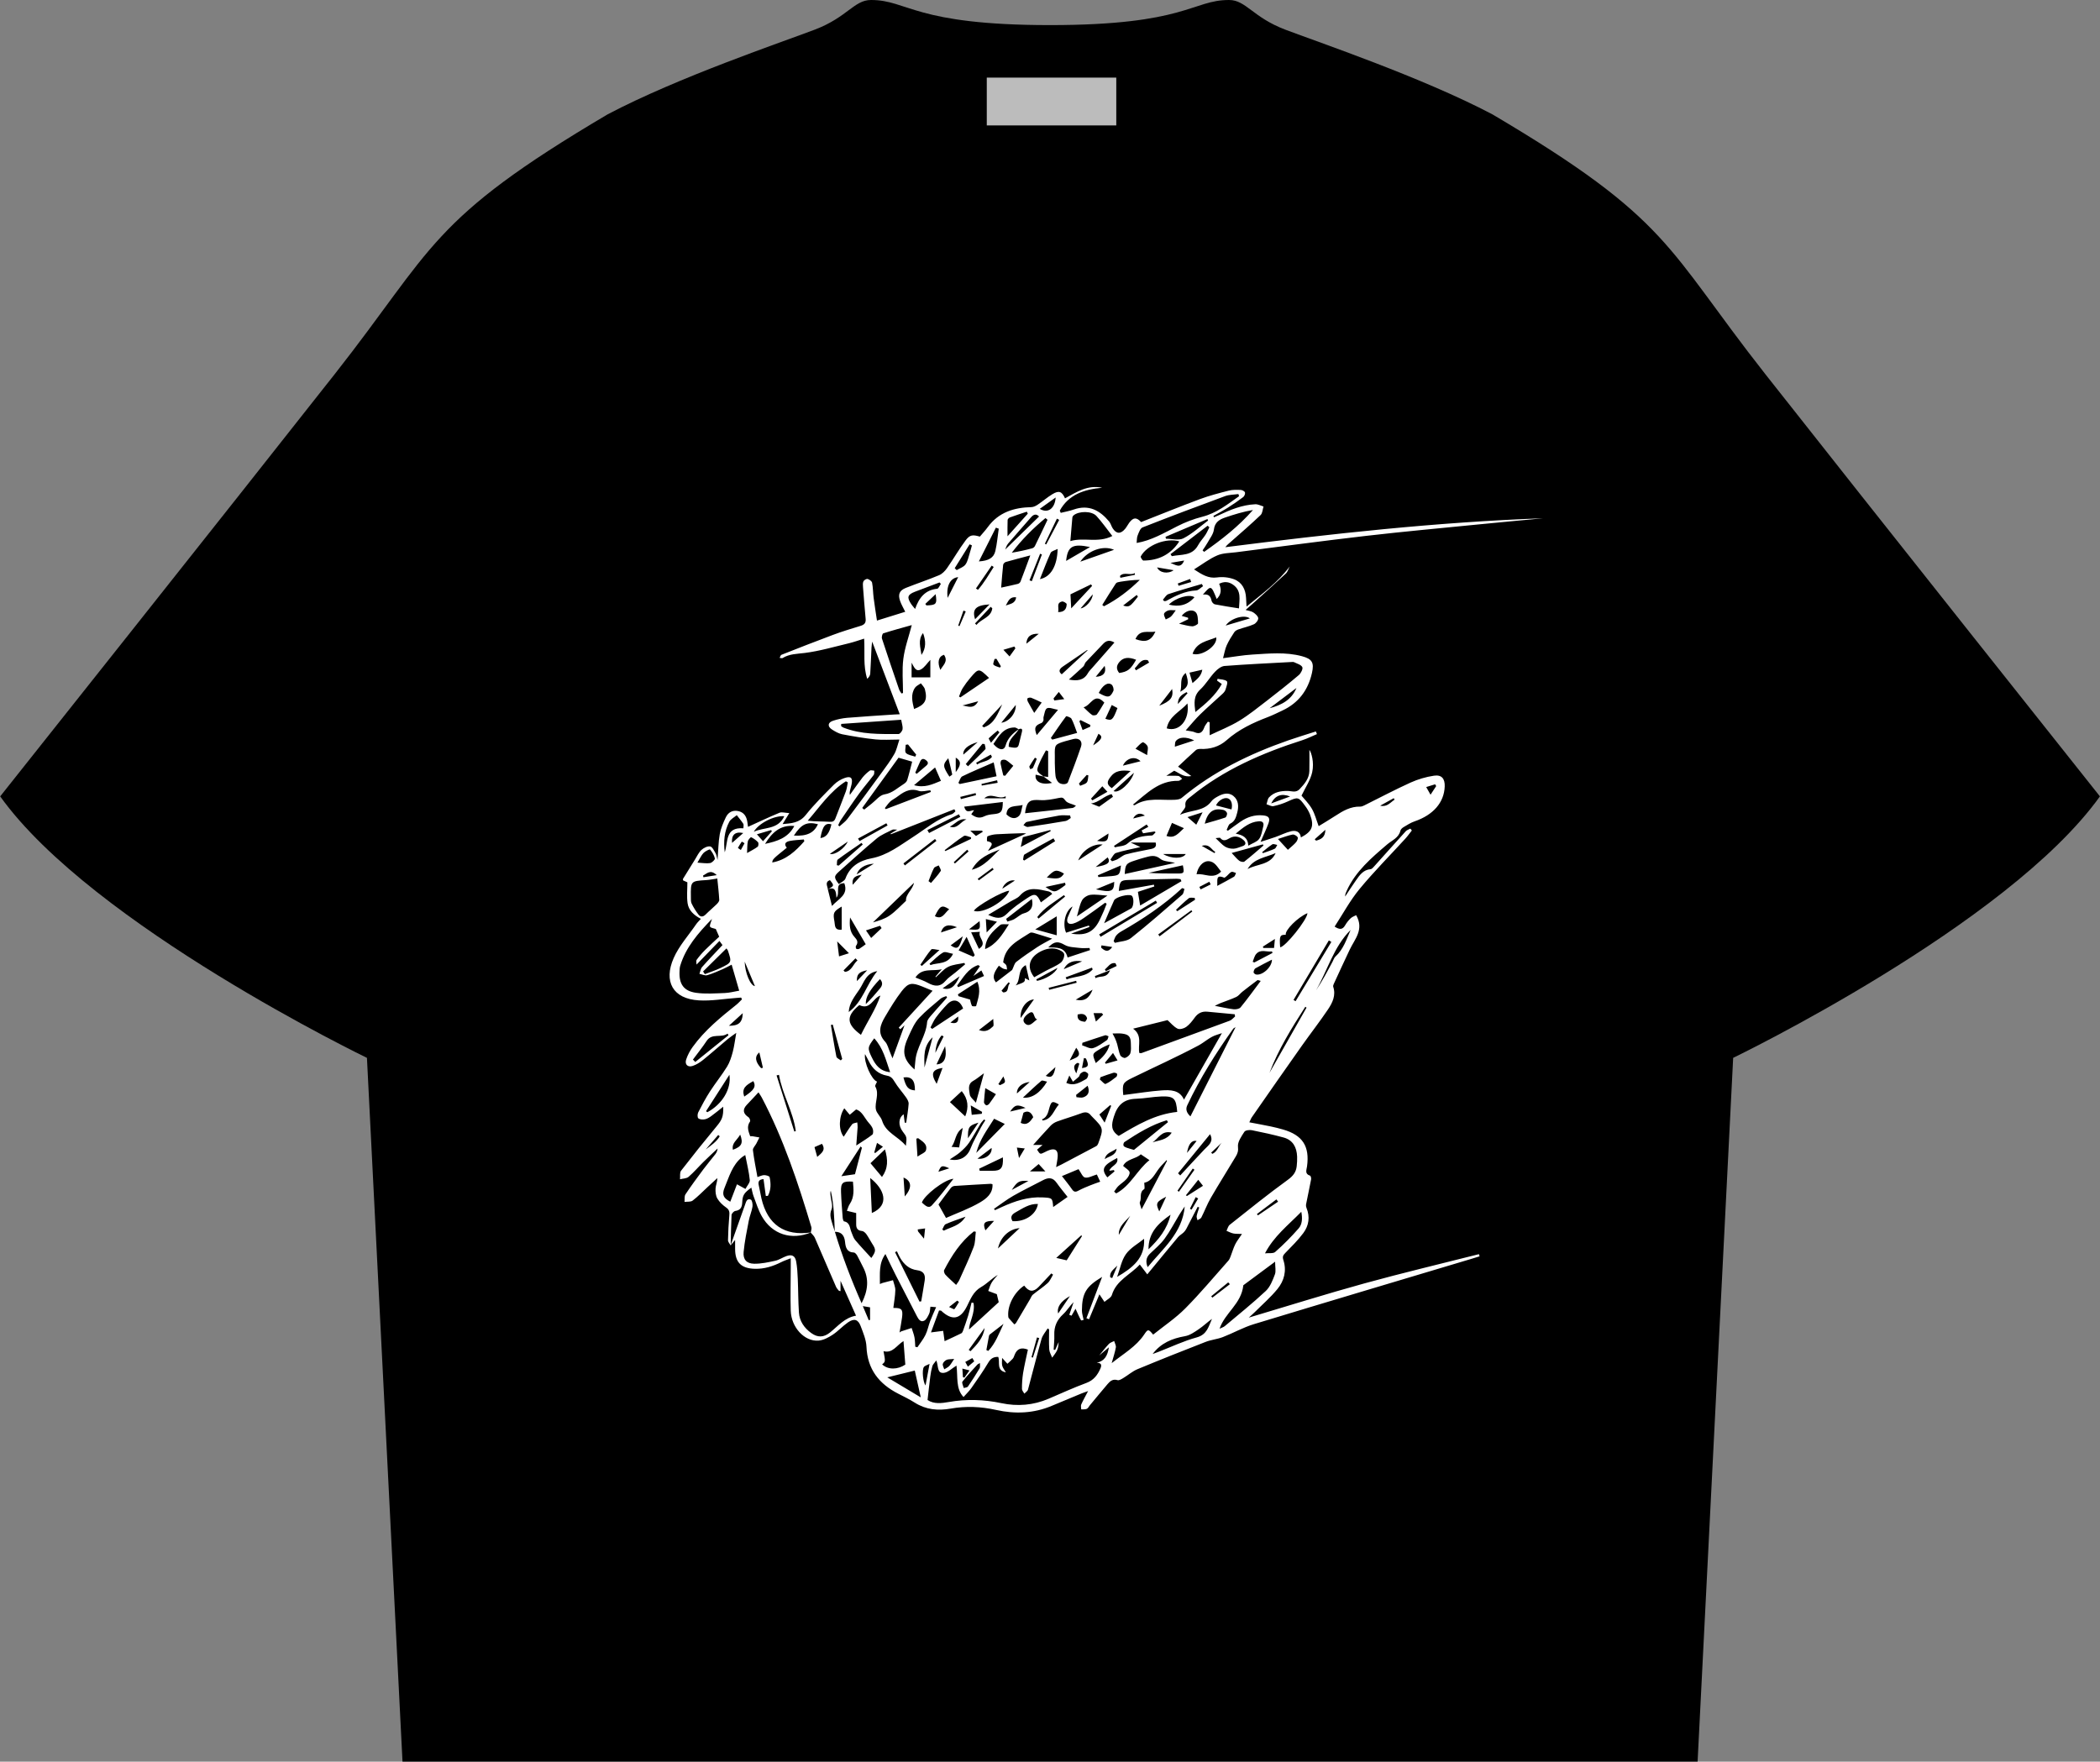
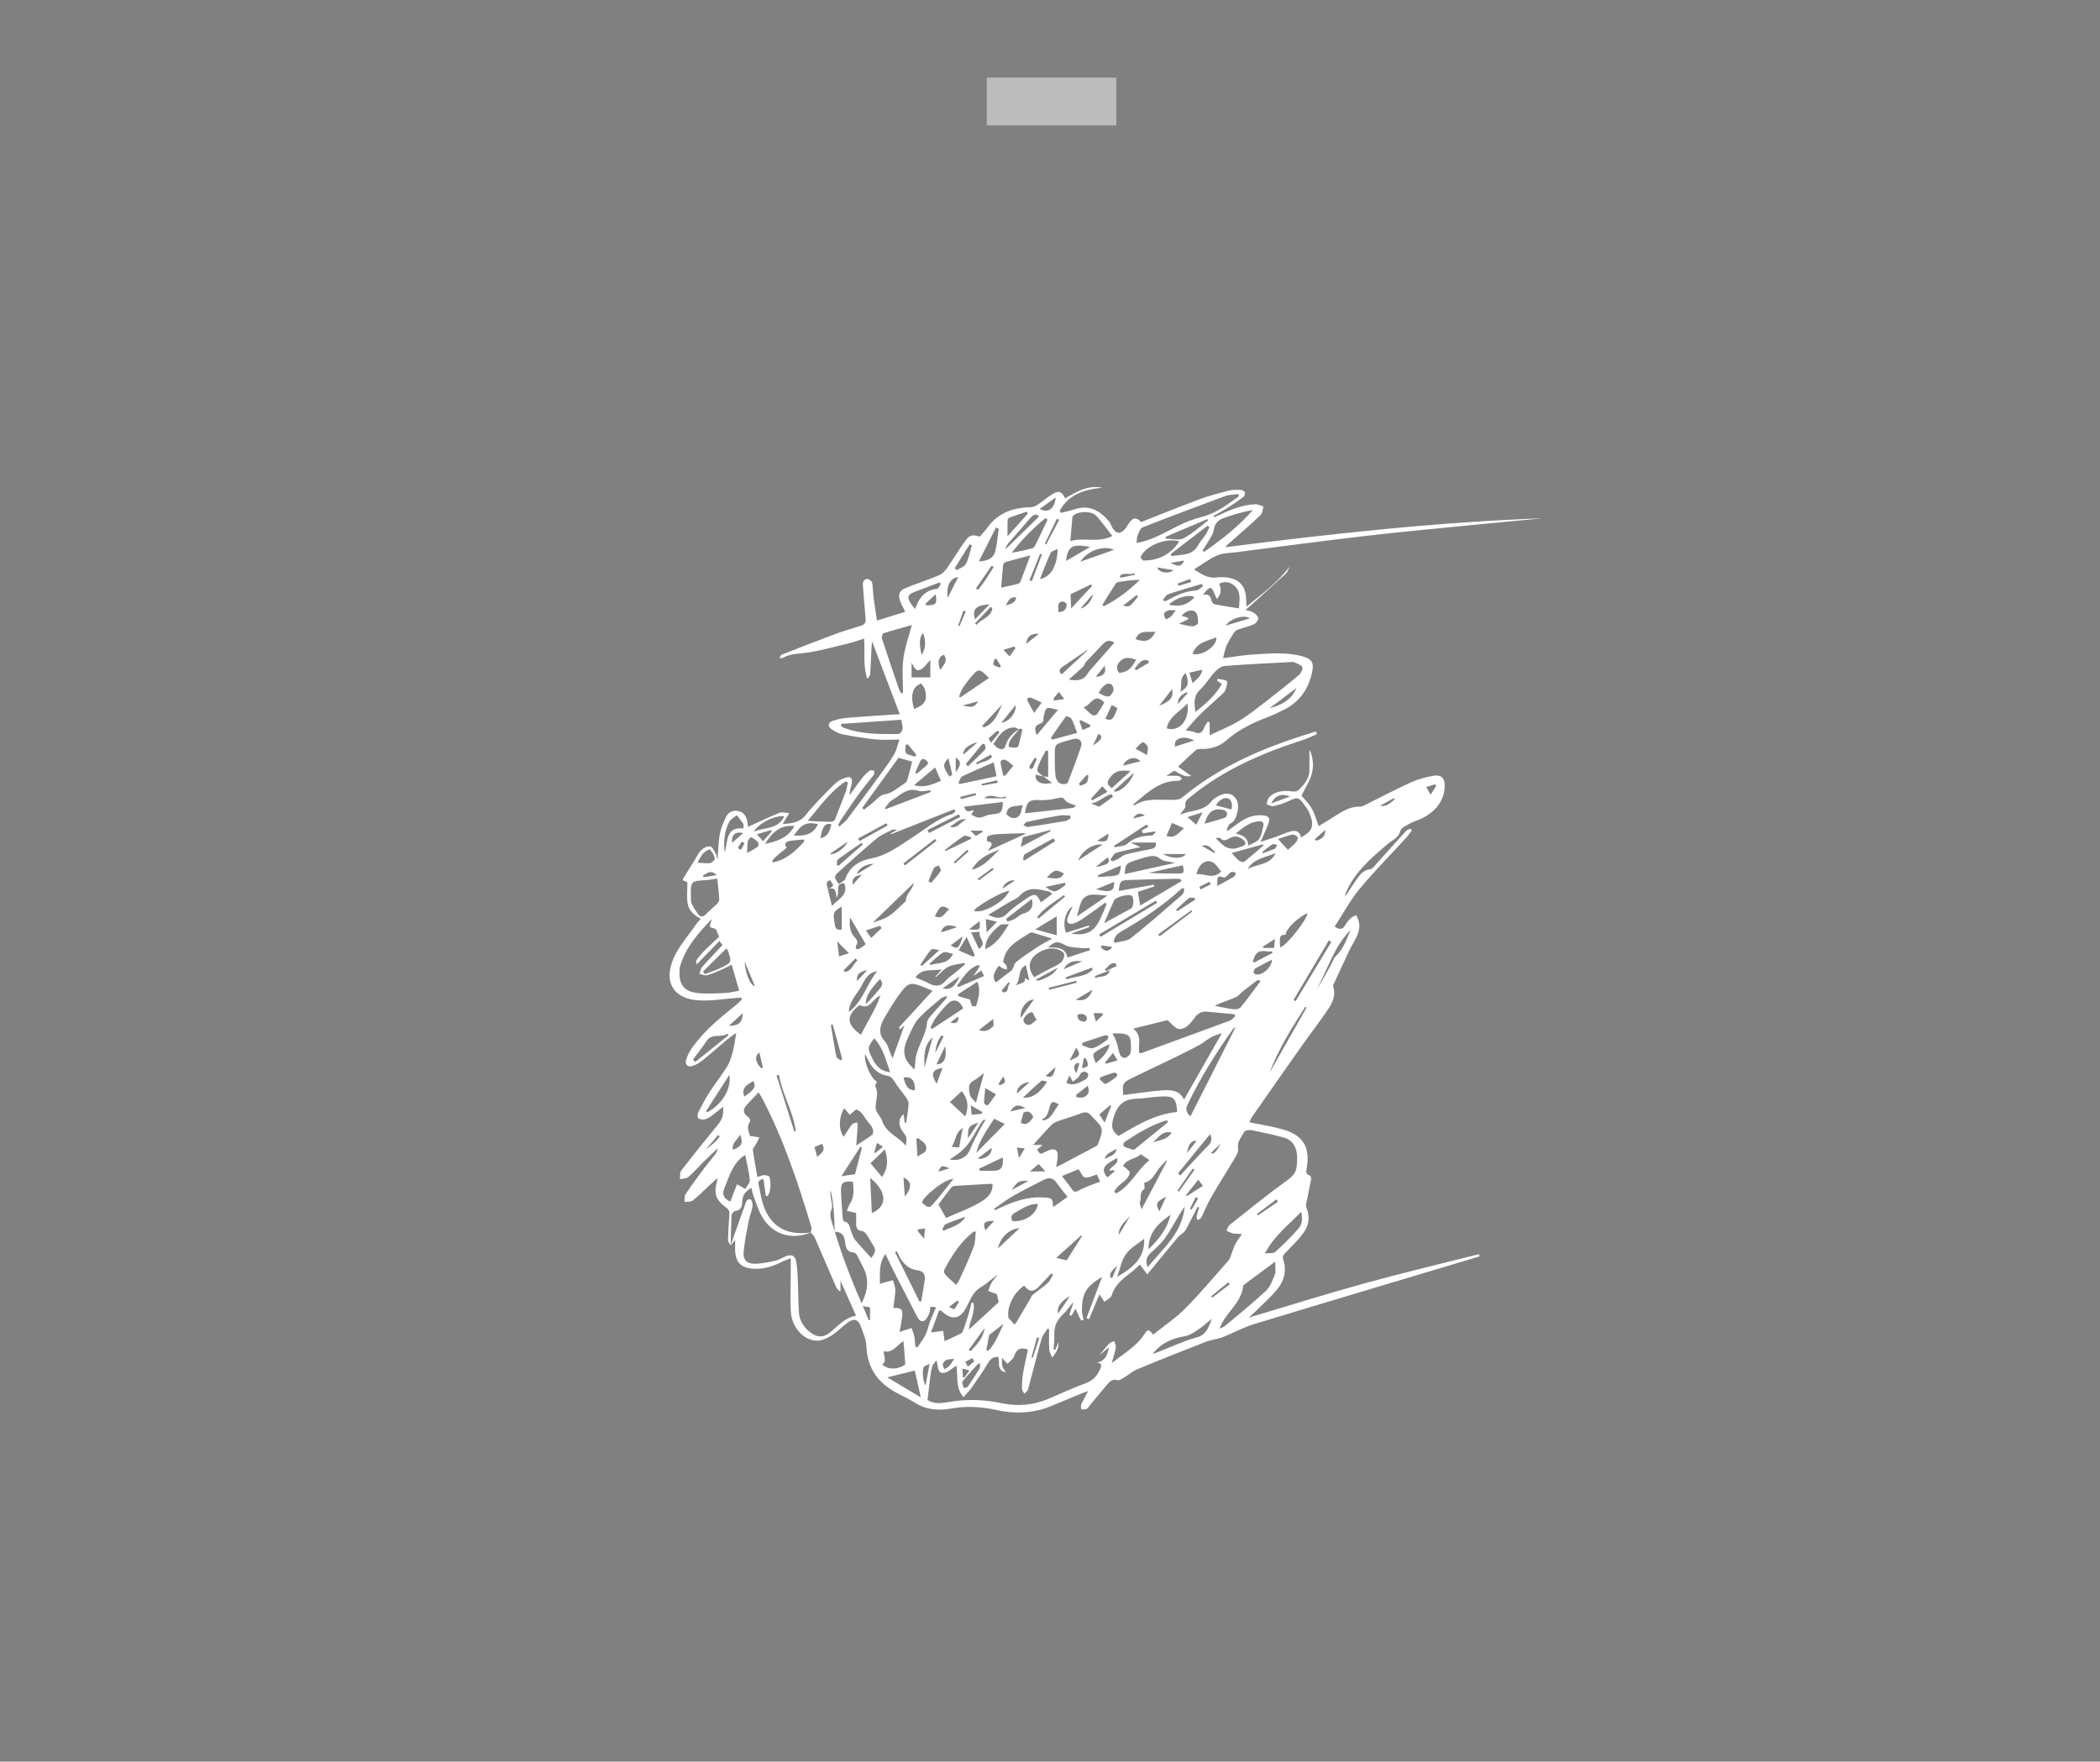
<svg xmlns="http://www.w3.org/2000/svg" width="5846" height="4905" viewBox="0 0 5846 4905" fill="none">
  <rect x="0" y="0" width="5846" height="4905" fill="#808080" stroke="none" />
-   <path d="M5845.8 2217.4C5588.3 2577 4824.8 2945.4 4824.8 2945.4L4725.8 4904.8H1120.5L1021.5 2945.4C1021.5 2945.4 258 2577 0.5 2217.4C0.5 2217.4 655.4 1393.1 932.1 1041.3C1208.8 689.5 1193.8 612.3 1691.5 318.4C1886.7 215.4 2178.5 116.7 2268.5 82.4C2358.6 48.1 2377.7 0 2424.7 0C2527.9 0 2544.4 69.9 2923.1 69.9C3301.9 69.9 3318.3 0 3421.5 0C3468.5 0 3487.5 48.1 3577.6 82.4C3667.7 116.7 3959.4 215.4 4154.6 318.4C4652.3 612.3 4637.3 689.5 4914 1041.3C5190.8 1393.1 5845.8 2217.4 5845.8 2217.4Z" fill="black" />
  <path d="M3107.5 216.102H2747V349.202H3107.5V216.102Z" fill="#BCBCBC" />
  <path d="M2034.07 3467.75C2031.47 3462.96 2026.57 3458.03 2026.65 3453.22C2027.01 3430.36 2028.24 3407.47 2030.27 3384.71C2031.17 3374.99 2030.56 3368.4 2021.47 3362.12C2011.98 3355.57 2002.81 3346.96 1997.02 3337.17C1992.41 3329.4 1991.44 3318.41 1991.95 3309.04C1992.43 3300.01 1996.9 3291.19 1996.84 3280.19C1987.61 3288.71 1978.37 3297.23 1969.14 3305.75C1955.6 3318.27 1942.77 3331.75 1928.15 3342.87C1922.8 3346.94 1913.2 3345.44 1905.55 3346.5C1906.3 3339.39 1904.7 3330.71 1908.2 3325.44C1923.97 3301.71 1940.93 3278.77 1957.94 3255.89C1968.63 3241.52 1980.31 3227.94 1991.25 3213.77C1994.91 3209.19 1997.13 3203.63 1997.64 3197.8C1984.49 3210.24 1971.14 3222.49 1958.25 3235.22C1944.33 3248.96 1931.62 3263.98 1916.79 3276.75C1911.12 3281.55 1901.08 3281.34 1893.03 3283.42C1893.86 3275.43 1891.78 3265.06 1896 3259.61C1928.07 3218.08 1960.89 3177.08 1994.46 3136.62C2009.86 3118.05 2014.17 3109.06 2013.29 3081.47C2001.9 3090.45 1991.3 3099.3 1980.13 3107.42C1974.76 3111.31 1968.66 3115.24 1962.37 3116.47C1956.47 3117.64 1948.34 3117.19 1944.11 3113.8C1941.23 3111.5 1941.36 3101.86 1943.68 3097.3C1953.84 3077.43 1964.44 3057.62 1976.49 3038.87C1991.63 3015.39 2009.41 2993.59 2024.06 2969.82C2031.65 2957.5 2036.12 2942.87 2039.89 2928.72C2044.14 2912.74 2046.01 2896.02 2049.6 2875.86C2039.83 2882.95 2032.16 2887.87 2025.22 2893.69C2002.49 2912.71 1980.34 2932.45 1957.29 2951.08C1948.76 2957.96 1938.93 2964.27 1928.65 2967.74C1914.69 2972.53 1905.64 2963.94 1910.13 2950.04C1914.42 2937.37 1920.63 2925.44 1928.55 2914.66C1961.98 2868.33 2005.88 2832.65 2050.08 2797.33C2055.67 2792.86 2060.43 2787.36 2065.57 2782.35L2063.04 2777.56C2058.51 2777.91 2053.99 2778.29 2049.49 2778.63C2014.97 2781.13 1980.24 2787.35 1945.99 2785.38C1872.16 2781.2 1847.02 2732.05 1875.34 2667.64C1890.33 2633.54 1916.71 2604.4 1938.07 2573.22C1941.47 2568.28 1946.06 2564.13 1951.12 2558.38C1932.08 2548.36 1916.95 2535.04 1914.09 2514.71C1911.48 2496.06 1913.52 2476.8 1913.52 2456.61L1901.65 2451.32C1901.43 2449.25 1900.82 2447.86 1901.28 2447.12C1912.44 2428.95 1923.68 2410.82 1934.99 2392.71C1940.61 2383.74 1945.1 2373.42 1952.67 2366.48C1958.92 2360.73 1969.59 2355.45 1977.08 2356.77C1983.12 2357.86 1987.85 2368.82 1992.18 2375.94C1994.57 2379.93 1994.94 2385.14 1997.56 2394.55C1999.67 2367.24 1999.73 2344.62 2003.68 2322.67C2006.57 2306.5 2013.47 2290.72 2020.53 2275.71C2027.06 2261.81 2039.33 2254.94 2055.16 2258.31C2070.99 2261.68 2078.05 2273.13 2080.41 2288.2C2081.34 2294.09 2082.01 2300.05 2082.3 2302.21C2111.79 2288.82 2140.6 2275.05 2170.04 2262.93C2176.43 2260.31 2185 2263.28 2197.3 2263.92L2178.57 2294.54C2203.7 2292.4 2225.52 2291.15 2243.03 2269.16C2266.99 2239.06 2294.61 2211.84 2321.73 2184.49C2330.13 2176.36 2340.18 2170.13 2351.2 2166.24C2368.53 2159.85 2374.38 2166.01 2370.64 2183.81C2369.61 2188.73 2368.15 2193.55 2366.92 2198.44C2365.74 2203.06 2364.61 2207.69 2365.84 2213.33C2377.5 2197.16 2388.77 2180.66 2400.98 2164.93C2406.93 2157.6 2413.82 2151.09 2421.49 2145.58C2424.11 2143.63 2429.67 2145.58 2433.88 2145.79C2433.4 2149.83 2434.32 2154.94 2432.19 2157.75C2419.09 2175.17 2404.7 2191.64 2391.89 2209.25C2374.16 2233.65 2357.37 2258.77 2340.4 2283.66C2337.47 2287.99 2335.61 2293.05 2333.3 2297.78L2336.97 2300.82C2344.33 2294.03 2352.94 2288.18 2358.89 2280.31C2391.18 2237.53 2423.07 2194.45 2454.57 2151.06C2466.77 2134.37 2479.19 2117.64 2489.44 2099.75C2495.83 2088.75 2498.21 2075.51 2503.82 2059.15C2478.26 2059.15 2457.49 2060.87 2437.21 2058.75C2406.23 2055.55 2375.39 2050.35 2344.78 2044.48C2334.7 2042.55 2324.91 2036.85 2316.03 2031.16C2303.03 2022.79 2304.16 2011.72 2318.71 2006.9C2331.43 2002.62 2344.61 1999.86 2357.98 1998.66C2401.95 1994.97 2446.01 1992.36 2490.05 1989.37C2495.37 1989.01 2500.7 1988.86 2504.76 1988.69C2478.99 1920.83 2453.64 1854.28 2427.96 1786.49C2427.3 1792.35 2426.36 1798.02 2426.07 1803.71C2424.87 1827.67 2424.16 1851.76 2422.56 1875.75C2422.22 1880.8 2418.96 1885.67 2414.22 1890.13C2402.34 1854.06 2407.99 1817.24 2405.64 1778.18C2390.75 1782.74 2377.35 1787.62 2363.58 1790.96C2322.61 1800.72 2281.88 1812.78 2240.31 1818.02C2218.76 1820.75 2197.68 1820.43 2178.57 1832.24C2177.14 1833.13 2174.47 1832.05 2170.28 1831.71C2172.41 1827.88 2173.19 1824.06 2175.08 1823.29C2222.58 1804.62 2270.06 1785.84 2317.9 1768.06C2343.55 1758.47 2369.76 1750.49 2395.98 1742.5C2406.25 1739.4 2410.79 1734.19 2409.81 1723.41C2407.13 1693.94 2404.68 1664.46 2402.48 1634.96C2402.05 1629.47 2401.47 1623.16 2403.71 1618.54C2405.31 1615.08 2412.13 1611.16 2415.37 1612.04C2420.16 1613.37 2426.9 1618.16 2427.73 1622.46C2430.37 1636.08 2430.21 1650.23 2431.97 1664.08C2434.55 1684.43 2437.86 1704.69 2441.3 1727.87L2520 1703.39C2514.5 1691.99 2508.96 1682.85 2505.62 1673.04C2499.34 1654.64 2503.9 1644 2521.93 1636.82C2552.54 1624.63 2583.93 1614.28 2614.29 1601.53C2623.01 1597.87 2630.91 1589.68 2636.5 1581.69C2654.37 1556.13 2669.82 1528.9 2688.51 1504.04C2700.12 1488.61 2708.31 1488.43 2727.74 1494.11C2735.02 1485.42 2743.06 1476.85 2749.94 1467.44C2780.08 1426.28 2822.66 1413.13 2871.17 1412.02C2877.16 1411.87 2883.71 1408.57 2888.88 1405.08C2902.78 1395.75 2915.48 1384.54 2929.76 1375.9C2947.91 1364.92 2956.1 1368.14 2964.82 1387.5C2996.64 1370.24 3027.54 1349.38 3068.11 1358.04C3018.08 1362.61 2975.06 1376.78 2950.22 1421.76C2951.1 1423.84 2952 1425.91 2952.89 1427.99C2965.01 1424.94 2977.44 1422.77 2989.2 1418.64C3030.92 1404.03 3061.74 1420.98 3087.6 1452.03C3092.05 1457.38 3093.65 1465 3097.5 1470.99C3107.84 1486.96 3119.86 1487.41 3132.37 1472.17C3136.61 1467.01 3139.56 1460.83 3143.55 1455.46C3154.97 1440.15 3163.84 1439.78 3176.64 1453.63C3231.28 1432.17 3285.59 1410.05 3340.54 1389.64C3366.61 1379.97 3393.77 1372.9 3420.8 1366.03C3431.42 1363.33 3443.02 1363.73 3454.1 1364.16C3458.29 1364.32 3464.66 1367.77 3465.78 1371.12C3466.9 1374.48 3464.18 1381.47 3460.99 1383.9C3447.2 1394.35 3432.9 1404.22 3418.26 1413.42C3405.17 1421.66 3391.39 1428.79 3377.92 1436.41L3379.52 1440.29C3383.86 1438.42 3388.27 1436.68 3392.55 1434.65C3425.03 1419.3 3458.13 1405.59 3494.59 1404.01C3502.09 1403.69 3509.79 1408.07 3517.39 1410.29C3514.82 1418.28 3514.64 1428.92 3509.27 1434.04C3482.61 1459.49 3454.61 1483.56 3427.01 1507.97C3421.69 1512.76 3415.99 1516.93 3411.04 1523.58C3705.24 1486.34 3999.45 1453.6 4295.7 1443.04C4235.16 1448.79 4174.62 1454.31 4114.11 1460.32C4010.1 1470.66 3906 1480.13 3802.19 1492.12C3681.7 1506.05 3561.46 1522.27 3441.18 1537.63C3423.43 1539.9 3404.36 1539.63 3388.46 1546.5C3366.58 1555.96 3347.14 1571.07 3323.99 1585.41C3346.61 1600.01 3363.78 1611.1 3387.89 1607.78C3403.91 1605.6 3420.22 1607.34 3435.41 1612.85C3457.6 1621.3 3467.61 1641.03 3468.78 1664.8C3469.1 1671.29 3469.52 1677.77 3470.15 1688.91C3514.26 1652.77 3557.24 1621.54 3590.28 1577.23C3586.76 1583.89 3584.7 1592.1 3579.51 1596.96C3548.51 1625.97 3516.78 1654.21 3485.27 1682.68C3480.04 1687.47 3474.69 1692.02 3467.55 1698.33C3476.64 1701.06 3483.84 1701.67 3489.04 1705.22C3494.87 1709.19 3502.34 1715.63 3502.69 1721.4C3503.04 1726.88 3496.3 1735.55 3490.63 1738.12C3476.98 1744.29 3461.88 1747.4 3447.73 1752.37C3443.38 1753.89 3438.45 1756.57 3436.05 1760.23C3428.32 1772 3420.6 1784.03 3414.89 1796.84C3410.24 1807.24 3408.5 1818.9 3404.73 1832.62C3433.48 1828.93 3459.69 1824.11 3486.11 1822.51C3532.32 1819.72 3578.87 1814.81 3624.59 1827.13C3652.86 1834.75 3658.71 1845.03 3652.21 1873.9C3641.46 1921.57 3615.04 1957.04 3570.39 1978.1C3556.73 1984.49 3543.24 1991.34 3529.11 1996.72C3487.58 2012.55 3448.14 2031.18 3414.36 2061.16C3394.09 2079.13 3368.74 2086.53 3341.2 2085.28C3337.12 2085.09 3331.87 2086.11 3328.99 2088.65C3312.75 2103.03 3297.05 2118.08 3279.48 2134.51L3316.45 2160.77C3295.18 2164.89 3283.23 2152.4 3268.72 2145.93L3246.87 2160.05C3259.43 2160.05 3269.95 2159.34 3280.26 2160.44C3284.06 2160.85 3287.38 2165.61 3290.91 2168.43C3287.45 2170.41 3283.95 2174.16 3280.53 2174.1C3226.22 2172.85 3192.37 2209.49 3153.73 2240.44C3156.7 2241.38 3158.03 2242.24 3158.52 2241.9C3193.22 2219.54 3232 2228.77 3269.52 2226.91C3276.3 2226.57 3284.62 2225.69 3289.43 2221.68C3377.49 2148.28 3478.53 2099.07 3585.89 2061.58C3611.44 2052.66 3637.39 2044.88 3663.13 2036.58C3664.15 2039.06 3665.14 2041.53 3666.12 2044C3652.51 2049.71 3639.25 2056.5 3625.26 2060.97C3513.27 2096.88 3406.56 2143.09 3314.55 2218.34C3306.71 2224.73 3297.86 2229.53 3299.99 2243.57C3300.91 2249.75 3292 2257.4 3284.84 2268.68C3316.17 2254.44 3350.83 2260.04 3372.32 2231.06C3376.16 2225.88 3382.25 2221.95 3388 2218.68C3402.65 2210.36 3418.86 2204.46 3433.53 2216.25C3448.19 2228.04 3448.7 2245.75 3444.21 2262.57C3441.02 2274.38 3438.29 2286.79 3424.65 2293.32C3419.71 2295.69 3417.94 2304.68 3414.73 2310.66L3418.22 2313.02C3429.85 2304.63 3441.34 2296.04 3453.13 2287.91C3472.15 2274.81 3493.06 2267.93 3516.41 2270.34C3532.13 2271.94 3536.48 2277.83 3531.08 2292.61C3525.36 2308.24 3518.08 2323.31 3509.15 2344.03C3525.7 2338.64 3538.44 2334.82 3550.97 2330.37C3565.57 2325.18 3579.59 2317.86 3594.54 2314.39C3607.32 2311.44 3619.43 2315.18 3621.51 2331.68C3653.18 2314.99 3659.13 2300.24 3646.76 2267.62C3643.42 2259.34 3639 2251.52 3633.63 2244.38C3614.67 2218.26 3613.3 2218.54 3584.67 2231.6C3571.98 2237.39 3558.67 2241.73 3545.01 2244.54C3539.18 2245.72 3532.23 2241.23 3525.73 2239.33C3527.98 2232.83 3528.51 2224.72 3532.8 2220.16C3546.75 2205.31 3565.37 2201.94 3585.07 2202.23C3596.25 2202.4 3607.75 2208.14 3618.06 2197.07C3631.67 2182.43 3644.51 2167.77 3645 2146.62C3645.52 2124.99 3645.12 2103.35 3645.12 2087.9C3650.5 2094.85 3659.05 2122.4 3652.88 2150.2C3647.96 2172.45 3633.89 2192.67 3623.15 2215.31C3630.95 2224.89 3643.58 2237.27 3652.13 2252.05C3660.34 2266.18 3664.33 2282.77 3670.93 2300.29C3686.04 2290.96 3701.82 2281.66 3717.14 2271.66C3738.44 2257.78 3759.95 2245.12 3786.69 2245.85C3790.37 2245.96 3794.33 2244.25 3797.76 2242.56C3840.72 2221.27 3883.11 2198.71 3926.74 2178.92C3947.52 2169.59 3969.48 2163.14 3992 2159.75C4013.31 2156.56 4022.58 2168.14 4021.81 2189.78C4020.21 2234.51 3989.86 2269.16 3938.01 2286.89C3927.18 2290.58 3917.25 2297.08 3907.28 2303C3903.62 2305.18 3899.4 2308.99 3898.51 2312.78C3893.72 2333.13 3875.24 2339.41 3861.61 2351.12C3817.87 2388.54 3773.75 2425.86 3749.07 2480.03C3746.85 2484.95 3744.43 2489.75 3744.65 2496.19C3754.58 2481.27 3764.2 2466.15 3774.55 2451.47C3784.9 2436.79 3794.9 2421.69 3815.59 2420.05C3818.78 2419.79 3822.12 2415.96 3824.66 2413.13C3854.21 2380.3 3883.53 2347.27 3913.24 2314.59C3916.43 2311.09 3921.77 2309.55 3926.11 2307.11L3930.36 2312.21C3924.37 2319.79 3918.83 2327.8 3912.33 2334.92C3869.71 2381.6 3824.97 2426.5 3784.79 2475.17C3758.4 2507.12 3738.47 2544.48 3715.34 2579.93C3729.39 2589.1 3737.53 2588.35 3744.36 2576.73C3748.56 2569.45 3753.75 2562.79 3759.78 2556.94C3764.27 2552.69 3770.78 2550.55 3775.3 2548.17C3797.99 2587.8 3771.53 2614.41 3757.46 2643.9C3742.35 2675.61 3727.72 2707.54 3713.02 2739.43C3711.9 2741.85 3710.75 2745.14 3711.42 2747.41C3719.41 2771.37 3709.32 2792.03 3696.9 2810.51C3673.87 2844.79 3648.33 2877.39 3624.49 2911.14C3577.79 2977.34 3531.35 3043.72 3485.19 3110.29C3482.39 3114.3 3480.73 3119.11 3477.89 3124.86C3498.65 3128.84 3518.11 3132.35 3537.52 3136.38C3549.01 3138.77 3560.4 3141.6 3571.68 3144.87C3626.24 3160.66 3646.15 3191.45 3638.52 3247.63C3637.18 3257.44 3631.51 3268.56 3646.97 3273.42C3648.9 3274.01 3650.47 3280.43 3649.86 3283.7C3645.47 3307.04 3640.36 3330.23 3635.79 3353.52C3635.28 3356.77 3635.7 3360.09 3636.99 3363.11C3647.26 3388.16 3643.66 3412.4 3628.28 3433.14C3613.41 3453.15 3595.31 3470.87 3577.83 3488.84C3571.73 3495.12 3569.62 3499.21 3572.71 3508.65C3582.29 3538.01 3574.9 3566.15 3556.17 3589.04C3537.17 3612.27 3514.18 3632.17 3492.85 3653.53C3488.29 3658.1 3483.27 3662.28 3476.35 3668.66C3585.57 3636.15 3690.93 3602.96 3797.33 3573.61C3903.37 3544.38 4010.47 3519.03 4117.1 3491.97C4117.7 3494 4118.31 3496.03 4118.9 3498.04C4111.23 3500.4 4103.57 3502.83 4095.87 3505.12C3894.04 3565.56 3692.1 3625.59 3490.54 3686.88C3460.86 3695.91 3433.27 3711.64 3404.18 3722.87C3388.77 3728.81 3371.6 3730.25 3356.26 3736.24C3292.7 3760.95 3229.32 3786.16 3166.35 3812.32C3152.36 3818.14 3140.45 3828.84 3127.26 3836.75C3122.26 3839.74 3115.41 3844.13 3110.97 3842.76C3098.08 3838.79 3090.47 3845.31 3083.49 3853.47C3066.75 3873.01 3050.47 3892.95 3033.97 3912.72C3031.11 3916.16 3028.97 3921.12 3025.33 3922.7C3020.83 3924.65 3015.11 3923.82 3009.9 3924.19C3009.8 3919.62 3008.3 3914.41 3009.9 3910.63C3014.96 3899.14 3021.29 3888.26 3029.07 3873.19C3019.87 3876.52 3014.8 3878.12 3009.9 3880.15C2982.52 3891.49 2955.17 3902.89 2927.84 3914.33C2877.53 3935.5 2825.5 3937.46 2773.09 3925.72C2730.9 3916.3 2688.92 3914.54 2646.54 3922C2611.15 3928.23 2577.73 3925.2 2546.53 3905.39C2531.92 3896.16 2516.26 3888.5 2500.81 3880.63C2447.14 3853.28 2414.72 3812.56 2412.1 3749.74C2411.28 3730.32 2402.88 3710.81 2395.87 3692.14C2388.85 3673.46 2377.66 3670.16 2360.72 3681.87C2345.63 3692.31 2333.04 3706.5 2317.71 3716.53C2306.03 3724.18 2292.15 3731.63 2278.63 3732.68C2239.51 3735.73 2202.79 3695.94 2201.3 3649.62C2200.03 3609.95 2201.3 3570.19 2201.3 3530.48C2201.3 3522.74 2201.3 3515 2201.3 3503.42C2190.92 3507.58 2182.82 3510.18 2175.3 3513.97C2151.99 3525.69 2127.94 3533.44 2101.37 3532.73C2063.18 3531.73 2046.37 3515.07 2046.42 3476.97C2046.42 3469.96 2046.42 3462.95 2046.42 3452.45C2040.59 3459.57 2037.14 3463.76 2033.72 3467.93C2047.2 3430.02 2060.77 3392.15 2074.09 3354.2C2076.93 3346.21 2079.23 3335.79 2090.06 3340.14C2093.83 3341.74 2095.8 3353.41 2094.76 3359.88C2092.65 3373.04 2086.98 3385.6 2084.47 3398.73C2078.95 3427.67 2072.83 3456.67 2070.1 3485.95C2068.15 3506.89 2078.42 3518.34 2099.57 3518.63C2119.17 3518.9 2139.04 3514.52 2158.37 3510.29C2169.09 3507.94 2178.72 3501.09 2189.21 3497.35C2204.4 3491.94 2213.48 3496.39 2216.37 3512.29C2219.26 3528.18 2220.14 3544.44 2220.84 3560.59C2222.21 3591.85 2221.94 3623.19 2224.04 3654.39C2225.63 3678.64 2238.89 3697.52 2258.28 3711.58C2276.25 3724.66 2293.15 3724.02 2310.42 3710.24C2332.87 3692.31 2351.39 3668.7 2383.01 3663.24L2339.88 3566.17V3594.92C2337.03 3594.22 2335.56 3594.31 2335.09 3593.66C2332.34 3590.16 2329.1 3586.81 2327.37 3582.81C2307.58 3537.3 2288.17 3491.63 2268.27 3446.2C2265.92 3440.85 2260.82 3436.62 2257.01 3431.97C2257.68 3426.84 2260.06 3421.21 2258.71 3416.7C2221.66 3292.97 2180.97 3170.59 2120.57 3055.79C2118.58 3051.99 2116 3048.5 2111.55 3041.41C2099.66 3054.09 2089.04 3065.37 2078.5 3076.68C2066.47 3089.6 2068.69 3100.98 2083.93 3110.91C2086.79 3112.78 2089.39 3120.5 2087.92 3122.65C2077.79 3137.03 2083.64 3150.11 2088.34 3163.53C2090.28 3163.4 2092.23 3163.4 2094.17 3163.53C2100.81 3164.63 2107.41 3165.86 2114.04 3167.05C2111.18 3172.73 2108.43 3178.45 2105.46 3184.06C2102.27 3190.19 2095.32 3196.65 2095.97 3202.24C2098.93 3226.98 2103.96 3251.45 2108.58 3277.31C2115.92 3275.04 2121.66 3271.91 2127.38 3271.91C2132.63 3271.91 2141.75 3274.5 2142.44 3277.41C2146.26 3295.25 2146.59 3313.27 2137.65 3329.69L2131.9 3329.91C2129.81 3314.47 2127.73 3299.04 2125.51 3283.08C2114.09 3283.86 2109.41 3288.75 2112.31 3300.51C2115.22 3312.26 2116.87 3324.66 2119.65 3336.62C2136.71 3409.88 2183.7 3442.18 2257.44 3431.51C2202.98 3453.98 2149.42 3436.99 2120.64 3386.29C2110.84 3369.03 2104.97 3349.55 2097.87 3330.83C2095.03 3323.37 2093.77 3315.33 2091.58 3306.75C2070.69 3321.91 2067.2 3327.73 2066.17 3348.64C2065.54 3361.22 2061.37 3369.69 2047 3371.65C2042.89 3372.23 2036.71 3378.84 2036.47 3382.96C2035.1 3411.11 2034.79 3439.45 2034.07 3467.75ZM2304.5 2476.3C2322.71 2466.1 2322.75 2465.89 2310.31 2450.54C2295.21 2456.23 2303.92 2467.2 2304.58 2476.35L2316.06 2522.44C2334.35 2502.15 2362.61 2491.75 2350.4 2459.15C2321.51 2459.01 2340.36 2485.83 2328.39 2499.44C2327.75 2481.24 2324.54 2467.79 2304.5 2476.3ZM2904.6 2161.62L2917.83 2163.33V2091.45L2911.69 2089.21C2906.17 2099.77 2899.97 2109.98 2895.22 2120.92C2883.91 2146.92 2884.19 2147.05 2905.22 2162.1L2883.13 2156.88C2879.63 2175.82 2898.53 2186.75 2928.72 2179.8L2904.6 2161.62ZM2835.72 2030.51C2831.97 2028.75 2828.21 2025.46 2824.54 2025.49C2792.86 2025.65 2780.23 2049.93 2765.44 2071.45C2780 2089.02 2795.02 2090.98 2799.25 2076.03C2805.16 2055.07 2819.22 2041.99 2835.99 2030.47C2826.78 2046.69 2806.94 2057.12 2808.07 2079.37C2829.73 2083.96 2834.03 2082.66 2836.49 2071.86C2839.03 2060.78 2841.79 2049.76 2844.62 2038.73C2846.79 2030.25 2844.79 2026.56 2835.72 2030.49V2030.51ZM2323.87 3429.67C2322.47 3391.33 2321.38 3352.84 2312.69 3315.3C2310.44 3321.35 2311.88 3326.94 2312.53 3332.61C2313.86 3344.2 2318.92 3357.61 2314.91 3367.05C2307.98 3383.3 2314 3396.17 2317.95 3410.18C2319.75 3416.57 2321.97 3422.96 2324 3429.35C2344.41 3497.3 2369.73 3563.36 2398.53 3628.64C2416.42 3593.85 2420.13 3560.69 2402.21 3527.22C2396.68 3516.87 2391.97 3506.07 2386.23 3495.87C2384.22 3492.32 2380.26 3487.56 2377.03 3487.43C2357.32 3486.75 2353.93 3472.96 2352.45 3457.96C2350.68 3440.36 2342.9 3429.53 2323.87 3429.67ZM3053.05 3794.32C3074.98 3789.69 3083.49 3774.37 3086.86 3751.35L3060.06 3774.04C3068.88 3763.33 3077.25 3752.23 3086.72 3742.09C3090.44 3738.14 3096.64 3736.51 3101.7 3733.83C3103.3 3739.82 3107.25 3746.18 3106.29 3751.72C3103.99 3765.12 3099.45 3778.14 3094.69 3795.42C3128.23 3768.62 3162.79 3749.34 3185.12 3715.83C3195.55 3700.14 3197.02 3700.12 3210.15 3715.99C3240.15 3691.88 3272.65 3670.22 3299.6 3643.05C3341.63 3600.69 3379.93 3554.63 3419.63 3509.99C3422.39 3506.79 3424.04 3502.61 3425.59 3498.63C3429.98 3487.45 3433.22 3475.66 3438.48 3464.89C3442.98 3455.68 3449.66 3447.51 3457.46 3435.71C3447.06 3435.23 3439.96 3435.71 3433.29 3434.35C3426.61 3432.99 3420.65 3429.56 3414.34 3426.94C3417.25 3421.29 3418.74 3413.86 3423.27 3410.26C3476.7 3367.93 3529.74 3325.01 3584.91 3285.06C3599.73 3274.34 3607.99 3263.8 3609.81 3246.98C3610.85 3238.1 3611.23 3229.16 3610.95 3220.22C3609.86 3194.41 3599.34 3174.2 3572.99 3167.08C3543.92 3159.2 3514.43 3152.7 3484.88 3146.85C3478.24 3145.53 3466.85 3146.95 3464.12 3151.25C3455.86 3164.03 3444.76 3179.71 3446.31 3192.89C3447.68 3204.55 3445.09 3211.79 3440.32 3219.78C3417.19 3258.51 3393.05 3296.64 3370.43 3335.67C3360.38 3353 3353.4 3372.09 3344.26 3389.98C3342.51 3393.41 3337.22 3395.04 3333.56 3397.5C3332.72 3393.52 3330.58 3389.29 3331.31 3385.62C3332.91 3377.63 3335.97 3369.93 3338.45 3362.12L3334.12 3360.07C3323.61 3380.55 3313.18 3401.09 3302.49 3421.49C3300.54 3425.2 3297.99 3428.57 3294.95 3431.46C3289.94 3436.25 3283.53 3439.66 3279.16 3444.88C3250.88 3478.66 3222.99 3512.78 3193.81 3548.2L3172.95 3520.74C3147.39 3549.24 3107.69 3564.17 3095.26 3605.66C3092.93 3613.43 3081.7 3618.53 3074.58 3624.82C3070.07 3618.05 3065.55 3611.28 3060.54 3603.77L3031.69 3673.19L3024.39 3670.4L3068.14 3555.23C3023.19 3582.25 3012.23 3600.56 3011.82 3649.12C3011.82 3656.96 3014.63 3664.84 3016.61 3674.87C3016.82 3674.87 3009.96 3677.23 3009.41 3676.2C3003.72 3665.81 2999.07 3654.87 2994.07 3643.93L2982.89 3663.31L2976.72 3660.91C2980.72 3649.13 2984.7 3637.36 2988.69 3625.59C2977.73 3636.34 2970.11 3649.55 2959.42 3659.36C2942.12 3675.33 2934.07 3693.69 2934.97 3717.06C2935.48 3730.67 2933.83 3744.39 2933.16 3758.05L2937.33 3758.46L2947.09 3736.77C2946.64 3744.76 2945.88 3752.84 2942.71 3759.76C2939.36 3767.1 2933.72 3773.4 2929.07 3780.15C2926.21 3772.5 2921.39 3764.98 2920.88 3757.17C2919.66 3738.67 2920.49 3720.03 2920.49 3701.43L2916.44 3698.75C2910.61 3708.53 2902.33 3717.63 2899.33 3728.22C2886.06 3774.99 2874.49 3822.24 2861.7 3869.18C2860.51 3873.47 2855.05 3876.62 2851.58 3880.36C2849.25 3875.98 2844.94 3871.59 2844.97 3867.23C2844.82 3852.71 2845.82 3838.2 2847.96 3823.84C2851.65 3801.48 2856.95 3779.47 2861.49 3757.77C2843.34 3750.65 2831.14 3754.92 2824.4 3772.53C2823.01 3776.18 2821.78 3780.22 2819.3 3783.04C2814.59 3787.99 2809.63 3792.7 2804.44 3797.15L2789.67 3780.84C2789.67 3789.32 2788.41 3796.34 2790.04 3802.61C2791.67 3808.89 2796.17 3814.02 2800.26 3821.14C2772.66 3815.66 2784.59 3792.39 2778.89 3778.01C2766.51 3777.74 2758.46 3781.83 2751.73 3793.09C2737.18 3817.56 2720.76 3841.01 2704.43 3864.29C2698.3 3873.09 2690.31 3880.61 2682.26 3889.75C2659.9 3866.05 2666.96 3833.7 2662.63 3802.25C2649.85 3810.04 2639.52 3820.98 2627.98 3822.42C2607.68 3824.94 2613.06 3803.72 2606.5 3787.85C2601.42 3794.91 2596.99 3798.75 2595.59 3803.46C2592.84 3813.14 2590.87 3823.03 2589.69 3833.03C2586.9 3854.34 2584.68 3875.71 2582.11 3898.06C2599.95 3909.88 2621.21 3907.13 2641.21 3903.65C2690.46 3895.04 2738.89 3896.52 2787.7 3906.84C2832.43 3916.33 2876.65 3912.75 2919.2 3894.51C2954.12 3879.53 2988.74 3863.7 3024.32 3850.5C3044.85 3842.88 3055.41 3828.41 3063.49 3810.06C3068.32 3799.07 3064.2 3794.51 3053.05 3794.32ZM3367.49 2047.17C3395.99 2033.48 3424.12 2022.5 3449.55 2007.06C3476.7 1990.57 3501.62 1970.32 3526.88 1950.88C3556.97 1927.68 3586.8 1904.07 3615.76 1879.51C3621.57 1874.59 3627.74 1862.14 3625.34 1857.43C3621.95 1850.77 3610.87 1847.85 3602.82 1843.87C3600.52 1842.72 3597.29 1843.13 3594.51 1843.28C3532.6 1846.68 3470.62 1849.49 3408.8 1854.28C3399.36 1855.02 3388.96 1863.39 3381.92 1870.93C3367.46 1886.34 3356.63 1905.51 3341.21 1919.89C3322.05 1937.7 3324.47 1957.62 3327.62 1982.57C3357.12 1958.75 3383.53 1936.5 3401.21 1904.54L3388.19 1895.08C3388.62 1893.4 3389.04 1891.73 3389.47 1890.05C3398.37 1892 3409.47 1891.52 3415.32 1896.82C3418.61 1899.81 3413.97 1912.57 3411.47 1920.48C3410.03 1925 3406.2 1929.15 3402.55 1932.52C3382.11 1951.5 3360.91 1969.73 3340.93 1989.18C3327.67 2002.09 3316.01 2016.66 3300.8 2033.62C3312.68 2035.94 3319.57 2036.05 3325.34 2038.62C3340.69 2045.49 3347.7 2038.45 3352.64 2024.9C3354.7 2019.31 3359.1 2014.58 3362.44 2009.45L3367.49 2011.05V2047.17ZM3401.58 2876.58C3396.05 2878.41 3391.99 2879.92 3387.84 2881.11C3367.99 2886.88 3353.37 2901.88 3336.02 2911.11C3275.5 2943.3 3212.83 2971.4 3151.24 3001.57C3125.31 3014.27 3124.08 3017.9 3126.96 3048.95C3130.77 3048.47 3134.56 3047.96 3138.36 3047.5C3169.89 3043.55 3201.35 3038.36 3233.01 3036.06C3258.01 3034.24 3283.9 3034.46 3295.99 3061.75L3401.58 2876.58ZM2002.81 2619.85L1939.08 2685.69C1939.08 2681.71 1937.16 2675.53 1939.43 2672.35C1946.65 2662.44 1954.66 2653.13 1963.39 2644.53C1976.17 2631.75 1989.84 2619.54 2002.06 2608.11L1992.67 2586.65C1986.68 2584.43 1978.1 2583.68 1976.7 2580.07C1974.92 2575.65 1979.09 2568.89 1981.95 2558.52C1942.75 2598.9 1909.14 2637.78 1893.58 2689.01C1891.99 2694.25 1891.86 2700.05 1891.64 2705.61C1890.28 2739.91 1903.44 2759.46 1937.69 2764.27C1963.92 2767.96 1991.07 2765.86 2017.77 2764.87C2030.69 2764.41 2043.5 2760.8 2057.8 2758.37C2050.37 2732.81 2043.79 2710.05 2036.79 2685.96C2027.03 2690.91 2019.78 2695.08 2012.16 2698.33C1997.78 2704.43 1983.61 2711.1 1968.71 2715.23C1962.32 2717 1954.33 2712.93 1947.08 2711.52C1949.51 2705.03 1950.37 2697.14 1954.65 2692.35C1972.66 2671.9 1991.68 2652.42 2011.26 2631.44C2010.47 2630.36 2007.62 2626.47 2002.81 2619.85ZM2940 3249.55C2946.39 3246.47 2950.46 3244.76 2954.38 3242.65C2986.88 3225.56 3019.4 3208.5 3051.82 3191.13C3054.31 3189.81 3056.3 3186.5 3057.33 3183.69C3072.45 3141.86 3072.41 3141.84 3041 3109.96C3039.76 3108.83 3038.59 3107.62 3037.5 3106.35C3030.63 3097.06 3022.62 3095.04 3011.34 3099.24C2988.86 3107.64 2965.73 3114.32 2943.16 3122.49C2936.39 3124.89 2930.24 3128.77 2925.16 3133.85C2908.47 3151.33 2892.59 3169.55 2876.09 3187.84H2902.3L2887.01 3201.05C2895.54 3214.41 2895.53 3214.38 2907.51 3208.45C2911.93 3206.06 2916.5 3203.97 2921.2 3202.17C2937.17 3196.71 2945.16 3202.17 2944.47 3218.96C2944.12 3228.27 2941.85 3237.51 2940 3249.55ZM3438.21 2830.17C3437.89 2828.13 3437.57 2826.08 3437.23 2824.04C3412.01 2821.69 3386.77 2819.5 3361.58 2816.92C3346.18 2815.32 3334.82 2820.83 3325.72 2833.48C3318.93 2842.95 3311.34 2852.65 3302.09 2859.31C3295.86 2863.78 3284.06 2867.04 3278.13 2864.1C3267.29 2858.64 3258.96 2848.13 3250.18 2840.36L3154.34 2864.17C3181.38 2883.67 3166.97 2909.66 3171.73 2932.01C3174.05 2932.01 3176.4 2932.6 3178.26 2931.91C3260 2902.09 3341.69 2872.12 3423.34 2841.99C3428.94 2839.87 3433.27 2834.18 3438.21 2830.17ZM2518.61 3126.04H2522.71C2525.11 3108.47 2528.27 3090.98 2529.46 3073.33C2529.84 3067.62 2526.04 3060.92 2522.47 3055.76C2512.01 3040.82 2499.54 3027.19 2490.22 3011.62C2484.9 3002.75 2480.03 2996.91 2469.55 2995.07C2445.13 2990.77 2428.72 2975.9 2418.13 2953.87C2415.37 2948.14 2412.16 2942.69 2408.04 2934.91C2404.33 2957.88 2426.57 3006.8 2441.58 3011.59C2439.78 3016.22 2435.11 3022.43 2436.65 3025.17C2448.61 3046.49 2434.65 3068.01 2438.24 3088.66C2440.18 3099.84 2452.06 3108.93 2455.53 3120.18C2466.13 3154.47 2500.11 3163.68 2521.76 3190.26C2524.65 3165.88 2524.65 3165.88 2513.1 3150.74C2499.76 3133.28 2501.07 3112.4 2515.59 3102.51C2516.58 3110.23 2517.6 3118.13 2518.61 3126.04ZM3114.32 3162.78C3164.85 3132.43 3216.23 3102.08 3277.13 3095.93C3274.2 3058.12 3268.23 3051.68 3232.58 3052.93C3209.22 3053.74 3186.01 3058.65 3162.66 3059.32C3128.43 3060.31 3110.7 3076.71 3100.68 3109.46C3093.99 3131.34 3091.54 3147.64 3114.32 3162.81V3162.78ZM2506.37 2865.67L2501.88 2861.37L2596.13 2758.61C2586.02 2754.39 2576.43 2750.38 2566.85 2746.53C2538.51 2735.21 2528.66 2735.99 2510.35 2759.54C2493.03 2781.9 2478.4 2806.36 2464.03 2830.67C2450.51 2853.34 2441.66 2876.39 2463.93 2900.31C2470.77 2907.68 2473.13 2919.23 2477.35 2928.96C2480.35 2935.86 2483 2942.92 2484.55 2946.75C2495.59 2916.4 2507.03 2884.87 2518 2854.65L2506.37 2865.67ZM2704.69 3626.76L2710.04 3627.67C2715.49 3656.42 2697.1 3682.75 2697.74 3701.55L2780.29 3625.62C2778.2 3616.95 2776.25 3608.8 2774.94 3603.37L2751.09 3594.44C2754.19 3586.58 2756.36 3578.16 2760.68 3570.99C2765.29 3563.28 2771.86 3556.74 2777.64 3549.68C2760.74 3559.76 2747.53 3574.23 2731.32 3583.5C2709.56 3595.98 2702 3616.57 2691.94 3636.74C2673.28 3674.15 2650.23 3677.79 2619.88 3649.3C2619.29 3648.74 2617.85 3649.1 2614.12 3648.88L2591.63 3709.84L2625.59 3705.52C2627.01 3715.86 2628.43 3726.05 2629.55 3734.28C2645.68 3726.75 2660.97 3719.79 2676.03 3712.39C2678.16 3711.35 2679.77 3708.32 2680.65 3705.86C2685.7 3691.71 2690.79 3677.57 2695.18 3663.21C2698.84 3651.15 2701.56 3638.88 2704.69 3626.72V3626.76ZM2497.65 2309.99C2490.19 2309.99 2486.69 2308.93 2484.38 2310.14C2469.6 2317.83 2453.39 2323.98 2440.8 2334.43C2405.24 2363.94 2371.2 2395.3 2336.56 2425.92C2321.16 2439.55 2320.87 2443.1 2335.25 2461.62C2341.54 2456.55 2351.22 2452.68 2353.55 2446.16C2366.01 2412.04 2393.31 2396.04 2425.43 2389.98C2470.66 2381.44 2505.4 2353.74 2541.91 2330.3C2577.06 2307.72 2608.75 2279.83 2649.63 2266.95C2653.49 2265.74 2656.45 2261.71 2659.83 2258.96C2658.81 2257.05 2657.79 2255.13 2656.78 2253.2L2479.95 2322.88L2479.15 2321.12L2497.65 2309.99ZM3449.31 1381.57C3448.7 1379.57 3448.11 1377.58 3447.5 1375.58C3435.17 1377.37 3422.06 1377.08 3410.6 1381.28C3333.69 1409.62 3256.92 1438.48 3180.71 1468.48C3174.06 1471.09 3170.2 1482.86 3166.89 1491.13C3164.45 1497.2 3165.02 1504.49 3164.19 1511.79C3204.59 1505.1 3240.13 1484.15 3276.86 1465.46C3299.13 1454.03 3322.61 1445.09 3346.85 1438.84C3386.71 1428.74 3417.23 1404.2 3449.31 1381.57ZM2464.83 3491.57C2445.66 3518.26 2449.92 3546.22 2449.46 3575.13C2453.6 3573.42 2455.05 3572.62 2456.61 3572.21C2466.36 3569.59 2476.13 3567.05 2485.89 3564.47C2488.21 3573.82 2492.6 3583.21 2492.4 3592.49C2492.03 3608.91 2488.87 3625.26 2486.87 3641.72C2509.98 3641.34 2514.02 3645.53 2511.17 3668.08C2509.38 3682.38 2506.37 3696.51 2504.1 3710.22C2505.56 3708.83 2507.24 3707.69 2509.07 3706.87C2518.58 3703.54 2528.24 3700.57 2537.83 3697.49C2540.51 3706.1 2543.96 3714.57 2545.67 3723.37C2547.38 3732.17 2547.27 3740.94 2547.95 3749.8L2553.91 3751.15C2561.47 3739.79 2570.28 3729.04 2576.27 3716.88C2582.26 3704.73 2584.5 3691.32 2589.25 3678.88C2594.04 3666.1 2599.95 3653.66 2605.99 3639.6L2590.09 3638.27C2588.88 3645.86 2589.15 3652.49 2586.64 3657.79C2583.19 3665.05 2579.04 3674.17 2572.65 3677.3C2562.63 3682.22 2556.87 3673.08 2552.55 3664.73C2532.83 3626.49 2512.89 3588.34 2493.34 3550C2483.67 3531.22 2474.78 3512.08 2464.83 3491.57ZM2762.9 3297.17C2761.34 3296.64 2759.74 3296.27 2758.1 3296.07C2724.29 3297.95 2690.46 3299.76 2656.67 3302.07C2652.83 3302.65 2649.36 3304.66 2646.94 3307.7C2634.37 3323.92 2622.3 3340.54 2612.58 3353.64C2619.76 3366.42 2625.54 3376.88 2633.51 3391.16C2663.86 3377.69 2698.08 3365.6 2728.78 3347.5C2745.33 3337.69 2764.59 3323.29 2762.9 3297.17ZM3395.05 3699.55C3401.61 3696.35 3406.15 3695.19 3409.42 3692.46C3447.76 3660.16 3487.07 3628.74 3523.67 3594.49C3535.9 3583.05 3542.84 3564.81 3549.02 3548.49C3552.52 3539.33 3549.66 3527.72 3549.66 3512.96L3461.21 3578.55C3455.65 3630.69 3410.17 3654.89 3395.05 3699.55ZM2538.21 1740.45C2508.94 1748.71 2483.67 1755.42 2458.85 1763.47C2456.22 1764.33 2453.87 1773.87 2455.26 1778.14C2470.64 1825.37 2486.71 1872.38 2502.81 1919.36C2504.22 1923.47 2507.2 1927.01 2509.46 1930.81L2513.83 1929.54C2513.83 1897.81 2510.78 1865.64 2514.7 1834.48C2518.55 1803.84 2529.47 1774.08 2538.21 1740.45ZM3096.49 1492.4C3080.41 1471.85 3067.45 1453.18 3052.25 1436.58C3039.02 1422.21 3003.19 1422.48 2988.46 1435.1C2986.79 1436.49 2985.66 1438.42 2985.27 1440.56C2983.34 1461.33 2981.67 1482.22 2979.63 1506.58C3017.6 1495.27 3056.34 1512.89 3096.49 1492.4ZM2936.4 2125.18C2936.84 2134.32 2936.87 2147.75 2938.43 2161.01C2939.33 2166.98 2941.84 2172.59 2945.69 2177.24C2952.23 2185.23 2970.08 2185.34 2972.95 2177.83C2985.49 2145.12 2998.14 2112.26 3009.33 2079C3014.52 2063.56 3003.85 2053.73 2988.29 2057.61C2980.72 2059.5 2973.14 2061.42 2965.68 2063.65C2936.4 2072.45 2935.77 2073.43 2936.42 2104.21C2936.5 2109.79 2936.4 2115.36 2936.4 2125.18ZM2772.58 2735.29L2817.64 2700.64C2822.43 2690.72 2824.03 2682.16 2829.06 2678.28C2847.94 2663.61 2867.72 2650.04 2887.73 2636.91C2900.3 2628.68 2913.88 2621.99 2929.02 2613.46C2910.26 2607.58 2894.38 2602.42 2878.36 2597.71C2874.86 2596.68 2869.81 2595.69 2867.27 2597.39C2835.64 2618.39 2797.77 2633.98 2792.67 2679.41C2795.63 2682.06 2799.45 2684.2 2801.14 2687.4C2802.83 2690.59 2802.74 2695.39 2803.49 2699.38C2799.76 2698.56 2795.74 2698.39 2792.42 2696.76C2788.2 2694.7 2784.56 2691.46 2780.69 2688.77C2764.19 2711.25 2762.43 2722.81 2772.58 2735.29ZM1996.82 2446.05C1984.88 2447.81 1975.61 2449.87 1966.25 2450.44C1922.72 2453.13 1922.66 2452.98 1923.28 2497.63C1923.38 2503.73 1922.83 2510.6 1925.36 2515.76C1930.62 2526.61 1937 2536.89 1944.38 2546.43C1949.97 2553.57 1957.16 2553.47 1964.36 2546.25C1974.08 2536.45 1984.86 2527.71 1994.71 2518C1998.13 2514.63 2002.46 2509.63 2002.27 2505.58C2001.26 2486.32 1998.88 2467.14 1996.82 2446.05ZM2501.36 2109.71C2468.13 2155.71 2434.27 2202.66 2400.26 2249.62L2405.71 2254.22C2412.49 2248.82 2419.22 2243.34 2426.07 2238.04C2437.97 2228.82 2449.03 2213.89 2462.09 2211.83C2484.46 2208.28 2498.47 2193.62 2515.62 2183.07C2519.7 2180.58 2524.18 2176.49 2525.49 2172.21C2530.81 2154.93 2534.95 2137.28 2539.3 2120.7L2501.36 2109.71ZM2545.81 2977.87C2546.8 2967.77 2547.57 2960.18 2548.29 2952.58C2551.8 2914.9 2578.03 2884.18 2580.88 2846.08C2581.35 2839.69 2587.26 2833.13 2591.93 2827.63C2603.41 2813.98 2615.6 2800.91 2627.49 2787.57C2630.54 2784.14 2633.51 2780.64 2636.51 2777.17L2634.08 2773.48C2628.91 2775.75 2622.82 2776.95 2618.72 2780.45C2598.38 2797.78 2577.28 2814.5 2559.04 2833.86C2545.92 2847.82 2538.35 2865.81 2529.95 2883.85C2511.42 2923.7 2510.51 2946.45 2545.88 2977.87H2545.81ZM2425.61 3502.66C2438.95 3483.49 2439.03 3479.73 2427.49 3462C2422.02 3453.58 2417.64 3444.43 2411.76 3436.32C2408.92 3432.39 2403.98 3427.88 2399.65 3427.5C2387.26 3426.4 2383.34 3419.75 2383.45 3408.63C2383.58 3397.23 2383.45 3385.81 2383.45 3377.52L2357.59 3371.24C2360.2 3364.85 2361.83 3357.95 2365.58 3352.39C2378.84 3332.66 2376.33 3311.47 2374.43 3290.09C2345.76 3288.24 2340.37 3292.66 2341.27 3318.7C2342.08 3342.66 2344.06 3366.62 2345.88 3390.58C2346.16 3394.16 2347.82 3400.33 2349.7 3400.68C2366.73 3403.87 2365.21 3419.14 2370.05 3430.26C2373.33 3437.79 2375.44 3446.35 2380.48 3452.43C2394.94 3469.73 2410.59 3486.03 2425.67 3502.66H2425.61ZM2767.03 3365.73L2769.86 3369.48C2776.41 3366.46 2782.94 3363.4 2789.51 3360.43C2825.37 3344.18 2862.16 3331.85 2902.35 3333.96C2929.7 3335.38 2929.7 3335.31 2931.87 3360.76L2971.96 3332.58C2960.96 3318.49 2950.49 3306.24 2941.32 3293.08C2930.72 3277.89 2918.34 3278.14 2903.64 3285.94C2876.04 3300.57 2847.73 3314.05 2820.71 3329.56C2802.1 3340.27 2784.92 3353.57 2767.1 3365.73H2767.03ZM3288.87 2453.56C3288.05 2451.66 3287.27 2449.76 3286.44 2447.84C3282.74 2447.24 3279 2446.87 3275.26 2446.74C3230.53 2447.74 3185.8 2448.59 3141.22 2450.12C3119.31 2450.87 3116.91 2454.09 3114.51 2480.68L3212.19 2463.25C3212.58 2464.85 3212.98 2466.58 3213.36 2468.22L3167.71 2483.17C3169.77 2495.63 3171.67 2507.26 3173.98 2521.26L3288.87 2453.56ZM2661.64 3577.61C2665.3 3572.11 2668.59 3568.39 2670.52 3564.06C2684.16 3533.5 2698.6 3503.22 2710.45 3471.97C2715.39 3458.98 2714.67 3443.84 2716.51 3429.67L2711.08 3428.63C2674.24 3457.26 2649.59 3495.52 2628.37 3536.27C2626.77 3539.22 2629.02 3546.03 2631.74 3549.04C2640.41 3558.36 2650.12 3566.79 2661.64 3577.61ZM2360.13 2178.3L2354.81 2175.36C2311.09 2203.01 2282.6 2245.88 2248.59 2285.08C2269.35 2287.72 2289.18 2286.78 2308.9 2288.13C2317.85 2288.76 2322.48 2286.87 2325.55 2278.85C2335.13 2253.82 2345.32 2228.98 2354.57 2203.78C2357.59 2195.69 2358.34 2186.81 2360.13 2178.28V2178.3ZM2341.79 2015.59C2341.67 2017.57 2341.54 2019.55 2341.43 2021.53C2343.35 2023.18 2345.46 2024.61 2347.7 2025.78C2397.34 2045.35 2449.57 2043.89 2501.5 2043.7C2505.41 2043.7 2511.77 2035.43 2512.59 2030.32C2513.71 2023.21 2510.65 2015.46 2508.72 2004.04L2341.79 2015.59ZM2350.32 3085.83C2334.96 3108.69 2333.66 3145.96 2348.73 3165C2356.6 3153.12 2363.66 3141.14 2372.22 3130.34C2374.89 3126.95 2381.62 3126.79 2386.49 3125.16C2386.82 3129.71 2387.69 3134.3 2387.42 3138.84C2386.51 3154.14 2385.18 3169.43 2383.65 3189.47C2402.21 3177.17 2415.95 3169.03 2428.37 3159.12C2431.31 3156.77 2431.25 3148.12 2429.67 3143.31C2427.67 3137.27 2423.28 3131.73 2418.88 3126.86C2406.78 3113.31 2400.15 3093.82 2383.17 3089.08L2365.5 3103.89L2350.32 3085.83ZM3347.76 1532.39L3352.03 1536.61C3400.76 1502.4 3447.68 1465.96 3488 1420C3461.03 1424.6 3435.72 1432.37 3410.67 1440.9C3394.44 1446.42 3381.68 1454.11 3379.2 1474.78C3377.68 1487.25 3368.23 1498.9 3361.79 1510.61C3357.64 1518.16 3352.48 1525.16 3347.76 1532.39ZM2878.99 2721.01C2890.02 2714.87 2900.11 2709.08 2910.35 2703.6C2924.6 2695.96 2940.08 2690.02 2952.81 2680.42C2958.98 2675.77 2963.8 2663.69 2962.39 2656.36C2961.21 2650.52 2950.14 2644.69 2942.46 2642.64C2933.23 2640.17 2923.53 2640.11 2914.27 2642.45C2880.75 2651.71 2847.99 2680.61 2878.99 2721.01ZM3297.32 2475.01L3290.93 2472.71C3239.51 2520.3 3181.84 2558.97 3121.14 2593.52C3115.77 2596.5 3110.99 2600.45 3107.07 2605.18C3103.73 2609.35 3102.39 2615.1 3100.17 2620.15L3103.57 2625.18C3118.68 2621.01 3137.12 2620.93 3148.3 2611.95C3197.15 2573.14 3244.14 2531.88 3291.25 2490.98C3295.07 2487.69 3295.38 2480.41 3297.32 2474.98V2475.01ZM2074.63 3215.96C2069.74 3219.15 2067.33 3220.48 2065.24 3222.19C2038.32 3244.09 2029.7 3276.67 2017.21 3306.66C2008.79 3326.85 2014.36 3336.34 2032.97 3345.92L2051.58 3297.44L2075.19 3310.38C2079.9 3301.27 2087.97 3293.02 2087.28 3285.62C2085.08 3263.16 2079.46 3241.02 2074.63 3215.96ZM2851.18 3579.57C2823.85 3597.38 2804.7 3633.88 2806.68 3663.7C2806.83 3665.84 2806.94 3668.5 2808.15 3669.95C2812.94 3675.75 2818.02 3681.13 2823.76 3687.52C2824.73 3686.69 2827.32 3685.38 2828.55 3683.27C2841.7 3661.28 2854.62 3639.14 2867.64 3617.06C2870.15 3612.81 2871.87 3607.48 2875.46 3604.59C2888.93 3593.55 2903.74 3584.11 2916.57 3572.41C2923.16 3566.41 2926.64 3556.94 2931.53 3549.03L2926.64 3545.63C2914.92 3558.1 2903.31 3570.69 2891.5 3583.02C2876.74 3598.21 2864.59 3597.33 2851.18 3579.57ZM3439.64 2859.95C3436.27 2862.12 3434.1 2862.82 3433.05 2864.31C3384.76 2932.07 3340.5 3002.29 3305.03 3077.72C3299.41 3089.65 3304.47 3099.73 3313.95 3108.31C3355.96 3025.36 3397.27 2943.64 3439.63 2859.92L3439.64 2859.95ZM2787.03 1636.14C2804.75 1632.26 2819.35 1629.29 2833.77 1625.67C2835.31 1625.17 2836.74 1624.36 2837.95 1623.29C2839.17 1622.21 2840.15 1620.9 2840.83 1619.44C2849.79 1596.31 2858.29 1573 2868.16 1546.4C2843.39 1552.97 2821.49 1558.53 2799.78 1564.79C2796.76 1565.65 2792.93 1569.79 2792.59 1572.78C2790.34 1593.05 2788.89 1613.41 2787.03 1636.14ZM3348.64 1655.65C3364.62 1653.2 3370.3 1660.25 3372.71 1672.61C3373.48 1676.56 3378.26 1681.94 3381.98 1682.69C3403.64 1687.01 3425.54 1690.14 3449.07 1693.95C3450.09 1668.99 3456.48 1645.03 3432.94 1628.22C3420.76 1619.52 3407.87 1618.37 3393.86 1625.43C3400.99 1641.93 3399.68 1655.46 3387.06 1667.79C3371.45 1629.04 3371.45 1629.04 3348.64 1655.65ZM3031.37 2576.88C3031.82 2578.28 3032.28 2579.67 3032.74 2581.08L2981.79 2599.5C3024.55 2606.46 3046.38 2594.27 3063.16 2557.64C3066.35 2550.54 3069.79 2543.49 3072.85 2536.3C3075.66 2529.74 3078.12 2523.01 3080.73 2516.35L3076.53 2513.51C3056.7 2527.77 3037.15 2542.42 3016.96 2556.16C3007.87 2562.34 2998.08 2568.54 2987.68 2571.49C2973.7 2575.47 2967.43 2567.48 2972.54 2553.92C2976.15 2544.34 2980.8 2535.2 2985.89 2523.83C2965.59 2535.25 2957.14 2572.9 2967.76 2596.91L3031.37 2576.88ZM2392.26 2798.45C2351.03 2831.99 2360.1 2853.91 2396.71 2881.35C2414.36 2844.44 2437.83 2810.83 2450.82 2771.95C2429.59 2779.07 2423.09 2813.24 2392.26 2798.45ZM3521.49 3489.67C3532.37 3488.46 3544.4 3490.77 3549.93 3485.84C3573.13 3465.35 3594.97 3443.37 3615.33 3420.06C3625.13 3408.68 3626.19 3392.48 3622.56 3374C3585.45 3411.84 3546.05 3442.2 3521.49 3489.7V3489.67ZM2548.42 2721.65C2561.51 2727.21 2572.7 2730.86 2582.79 2736.49C2601.27 2746.79 2617.36 2748.88 2632.73 2730.48C2640.12 2721.62 2650.57 2715.31 2659.59 2707.78C2668.62 2700.26 2677.61 2692.65 2686.65 2685.04L2684.56 2681.11C2669.45 2684.49 2653.08 2685.34 2639.61 2692.03C2626.59 2698.5 2616.58 2711.02 2605.25 2720.88L2603.99 2719.52L2621.82 2698.66C2596.88 2705.15 2566.95 2693.34 2548.42 2721.65ZM2750.93 2547.26C2772.05 2557.04 2787.1 2560.52 2803.74 2543.62C2820.02 2527.09 2839.91 2513.83 2859.32 2500.76C2880.86 2486.24 2886.29 2488.43 2897.65 2512.52L2929.17 2489C2926.82 2486.38 2926.25 2485.36 2925.37 2484.85C2923.51 2483.59 2921.48 2482.64 2919.33 2482.01C2891.29 2476.26 2863.1 2466.54 2839.17 2493.62C2832.49 2501.18 2821.49 2504.95 2812.43 2510.39C2792.98 2522.1 2773.42 2533.79 2750.93 2547.26ZM2853.6 2264.33C2898.58 2259.43 2942.17 2254.89 2985.67 2249.64C2989.97 2249.12 2993.75 2244.32 2995.25 2243.25C2984.07 2238.2 2971.05 2236.36 2965.92 2229.03C2960.08 2220.68 2957.04 2219.81 2947.84 2221.71C2930.54 2225.26 2912.52 2228.97 2895.13 2227.74C2868.4 2225.82 2859.52 2230.24 2854.71 2256.12C2854.28 2258.82 2854 2261.58 2853.6 2264.33ZM3298.08 3359.13C3292.99 3366.86 3287.67 3374.47 3282.85 3382.36C3269.24 3404.72 3257.29 3428.11 3241.9 3449.1C3230.44 3464.73 3214.84 3477.4 3200.84 3491.12C3190.15 3501.59 3189.02 3513.68 3194.85 3528.13C3237.03 3476.57 3291.5 3433.11 3298.08 3359.13ZM3271.3 2402.54C3254.48 2398.35 3239.19 2398.8 3230.42 2391.45C3214.73 2378.32 3200.63 2384.01 3185.41 2387.99C3176.24 2390.37 3167.23 2393.4 3158.25 2396.31C3134.88 2403.83 3132.45 2407.15 3131.09 2433.59L3271.3 2402.54ZM2496.92 3484.08L2491.55 3486.39L2559.71 3624.12L2564.5 3623.4C2567.7 3603.98 2571.27 3584.6 2574.2 3565.11C2576.75 3548.07 2570.09 3538.87 2553.35 3536.73C2530.7 3533.82 2516.23 3520.18 2505.43 3501.59C2502.11 3496 2499.76 3489.92 2496.92 3484.08ZM3102.33 1789.01C3089.39 1781.31 3079.83 1783.2 3070.92 1792.78C3054.95 1809.89 3038.48 1826.44 3022.57 1843.56C3019.5 1846.87 3018.99 1852.64 3015.79 1855.69C3002.7 1868.15 2989.01 1879.99 2975.54 1892.06C2998.56 1896.55 3016.99 1894.63 3028.4 1874.49C3031.88 1868.32 3037.3 1863.23 3042.04 1857.81C3061.82 1835.13 3081.65 1812.58 3102.34 1789.01H3102.33ZM3283.01 1507.36C3246.68 1496.63 3192.47 1517.49 3175.66 1549.31C3174.54 1551.42 3180.45 1560.78 3182.99 1560.78C3225.5 1560.6 3259.44 1543.69 3283.01 1507.36ZM3053.43 3270.12C3041.07 3273.74 3029.9 3280.51 3020.49 3278.59C3013.59 3277.19 3009.02 3264.41 3002.41 3255.32L2956.2 3274.61C2966.2 3287.6 2975.81 3299.1 2984.23 3311.35C2989.52 3319.12 2994.15 3319.55 3002.06 3315.2C3012.63 3309.39 3023.99 3304.93 3035.19 3300.32C3043.89 3296.72 3052.87 3293.8 3062.76 3290.2L3053.43 3270.12ZM2455.69 3798.86C2472.16 3814.42 2499.07 3813.71 2520.22 3799.48C2518.47 3776.69 2516.87 3756.03 2515.16 3733.99C2495.91 3745.7 2485.3 3768.75 2459.55 3762.15C2465 3791.27 2465 3791.27 2455.69 3798.84V3798.86ZM2916.1 1447.27L2910.34 1442.48C2875.85 1471.02 2844.22 1502.57 2816.6 1538.93C2835.74 1535.82 2854.7 1531.71 2873.4 1526.63C2876.59 1525.64 2879.27 1523.46 2880.9 1520.54C2892.86 1496.26 2904.43 1471.74 2916.1 1447.27ZM3251.57 3124.32L3248.09 3119.09C3205.16 3132.05 3167.34 3155.23 3130.28 3179.79C3128.03 3181.29 3126.64 3186.82 3127.56 3189.57C3128.49 3192.32 3132.64 3194.19 3135.81 3195.37C3142.05 3197.7 3148.59 3199.26 3156.7 3201.65L3251.57 3124.32ZM3073.7 2570.58C3101.06 2555.61 3124.96 2542.72 3148.65 2529.5C3156.52 2525.09 3157.43 2498.65 3150.25 2493.8C3142.08 2488.29 3105.87 2497.34 3101.38 2506.96C3092.07 2526.89 3083.72 2547.4 3073.7 2570.58ZM2563.29 3890.71C2556.9 3862.13 2551.66 3838.78 2546.58 3816.09L2469.98 3834.96L2563.29 3890.71ZM3199.88 3230.19L3175.71 3213.94C3162.77 3227.14 3135.98 3226.5 3126.56 3246.23C3134.69 3253.66 3143.3 3257.89 3144.54 3263.69C3145.79 3269.49 3140.53 3277.6 3135.97 3282.76C3129.37 3290.2 3120.42 3295.54 3113.2 3302.44C3108.62 3306.86 3105.34 3312.65 3101.48 3317.82L3107.28 3322.85C3147.64 3301.35 3165.87 3256.99 3199.88 3230.19ZM2667.95 2179.77L2671.86 2182.96L2774.22 2161.36C2771.6 2148.71 2769.21 2137.2 2766.24 2122.69C2735.34 2136.21 2706.7 2147.99 2678.91 2161.52C2673.57 2164.13 2671.54 2173.5 2667.98 2179.77H2667.95ZM3184.89 3449.27C3168.15 3462.83 3147.12 3474.19 3134.56 3491.65C3122 3509.11 3118.27 3532.29 3109.85 3555.21C3153.22 3530.05 3187.8 3502.61 3184.93 3449.27H3184.89ZM2703.79 2267.21C2715.92 2276.26 2726.81 2279.57 2740.42 2272.73C2748.14 2268.87 2757.55 2267.65 2766.35 2266.82C2786.99 2264.92 2791.51 2260.13 2791.6 2232.98L2684.16 2245.98C2690.06 2267.14 2701.37 2256.14 2711.67 2255.9C2708.59 2260.27 2706.59 2263.17 2703.83 2267.19L2703.79 2267.21ZM3509.63 2731.15C3503.62 2729.68 3501.42 2728.44 3500.6 2729.04C3486.37 2739.71 3472.22 2750.48 3458.25 2761.5C3452.5 2766.04 3448 2772.8 3441.63 2775.77C3427.52 2782.38 3412.55 2787.14 3398.02 2792.87C3392.95 2794.87 3388.15 2797.51 3381.79 2800.53C3401.24 2804.25 3417.52 2808.18 3434.04 2810.11C3440.43 2810.85 3450.01 2809.14 3453.53 2804.79C3472.57 2781.6 3489.99 2757.25 3509.63 2731.15ZM3439.98 2321.06C3459.15 2325.13 3473.53 2330.91 3475.12 2354.6C3487.18 2347.49 3499.4 2343.96 3505.23 2335.85C3511.99 2326.45 3513.51 2313.1 3516.59 2301.3C3519.43 2290.39 3514.55 2285.83 3503.36 2286.78C3478.51 2288.88 3461.11 2303.85 3439.98 2321.06ZM3258.52 1542.91L3262.11 1548.54C3288.34 1543 3318.72 1548.88 3335.42 1517.78C3340.91 1507.54 3349.38 1498.93 3355.77 1489.12C3360.06 1482.52 3363.1 1475.1 3366.69 1468.05L3361.77 1463.77L3258.52 1542.91ZM3068.43 1684.26L3073.22 1688.04C3110.22 1669.05 3142.91 1644.13 3173.03 1614.47C3154.19 1614.6 3136.29 1616.98 3118.46 1619.8C3114.21 1620.49 3108.36 1621.48 3106.4 1624.42C3093.3 1644.1 3081.05 1664.31 3068.51 1684.31L3068.43 1684.26ZM2590.3 2860.75L2595.09 2864.8L2681.14 2808.03C2672.02 2783.96 2653.75 2778.75 2637.06 2796.13C2625.83 2807.71 2615.34 2819.98 2605.65 2832.87C2599.36 2841.26 2595.33 2851.42 2590.3 2860.75ZM2433.76 2890.99C2414.89 2915.84 2414.59 2918.64 2427.02 2944.21C2436.98 2964.72 2449.27 2982.55 2477.91 2985.31C2466.07 2951.43 2458.72 2918.25 2433.82 2891.1L2433.76 2890.99ZM3208.49 3770.06C3214.06 3768.01 3219.67 3766.03 3225.21 3763.89C3260.53 3750.23 3295.03 3733.65 3331.37 3723.78C3360.62 3715.8 3364.38 3693.06 3373.9 3672.2C3361.12 3681.32 3349.81 3692.33 3337 3700.96C3325.18 3708.94 3312.29 3718.03 3298.79 3720.33C3262.99 3726.61 3231.65 3739.45 3208.58 3770.12L3208.49 3770.06ZM2750.44 2369.33L2856.78 2320.64C2851.42 2320.21 2849.3 2319.83 2847.19 2319.9C2822.94 2320.77 2798.68 2321.34 2774.48 2322.81C2765.8 2323.29 2757.27 2325.19 2749.21 2328.44C2747.07 2329.33 2747.27 2342 2747.79 2342.09C2772.11 2346.77 2755.96 2357.65 2750.44 2369.33ZM2717.71 3209.98L2797.1 3129.43L2767.39 3114.89C2748.55 3145.35 2727.24 3172.54 2717.71 3209.98ZM2998.53 2040.7C2992.43 2024.72 2988.8 2012.36 2982.74 2001.23C2980.56 1997.19 2968.61 1993.35 2967.78 1994.44C2953.02 2014.09 2939.28 2034.5 2925.32 2054.76L2929.39 2059.31L2998.53 2040.7ZM3096.97 2877.54C3100.07 2883.43 3102.44 2887.3 3104.21 2891.4C3106.46 2896.5 3108.38 2901.73 3109.96 2907.07C3112.9 2917.44 3114.37 2928.4 3118.6 2938.16C3120.31 2942.12 3128.68 2946.67 3132.28 2945.52C3138.01 2943.67 3144.85 2938.11 3146.65 2932.65C3149.27 2924.47 3148.25 2915.07 3148.12 2906.1C3148.01 2886.53 3142.56 2880.14 3123.12 2877.76C3115.44 2876.82 3107.68 2877.58 3096.97 2877.58V2877.54ZM2427.06 3377.45C2478.08 3355.27 2462 3310.65 2422.51 3280.01C2424.09 3313.88 2425.53 3344.56 2427.06 3377.45ZM2980.78 2277.56C2980.16 2275.19 2979.53 2272.85 2978.93 2270.5C2968.67 2270.5 2958.16 2269.06 2948.23 2270.77C2918.08 2275.94 2888.12 2282.11 2858.23 2288.56C2854.7 2289.33 2852.09 2294.38 2849.08 2297.45C2853.09 2299.25 2857.38 2303.05 2861.06 2302.53C2896.2 2297.5 2931.34 2291.96 2966.48 2285.91C2971.53 2285.02 2976 2280.43 2980.78 2277.56ZM3091.19 2393.45L3095.73 2398.02C3100.73 2396.21 3106.03 2394.97 3110.7 2392.51C3118.83 2388.21 3126.01 2381.08 3134.58 2378.83C3157.32 2372.83 3180.58 2368.74 3203.66 2363.99C3213.46 2361.98 3220.64 2358.29 3217.11 2345.89H3147.28L3174.72 2358.56C3150.25 2364.2 3128.03 2368.15 3106.77 2374.9C3100.25 2376.98 3096.3 2387.04 3091.19 2393.45ZM2463.23 2250C2464.14 2250.96 2465.06 2251.92 2465.98 2252.89L2591.48 2204.97C2590.92 2203.47 2590.36 2201.97 2589.88 2200.48C2578.94 2201.19 2566.88 2205.28 2557.3 2201.97C2531.05 2193.06 2513.26 2206.76 2494.66 2220.53C2489.3 2224.51 2482.91 2227.29 2478.16 2231.83C2472.48 2237.19 2468.13 2243.89 2463.23 2250ZM2654.31 3282.06C2628.75 3284.15 2572.52 3328.38 2566.37 3348.27C2574.6 3355.17 2584.28 3366.8 2594.37 3355.84C2615.09 3333.4 2633.14 3308.48 2654.31 3282.06ZM2753.34 1887.62C2725.13 1860.19 2724.42 1860.05 2701.83 1886.58C2693.82 1895.9 2686.48 1905.78 2679.87 1916.13C2675.41 1923.19 2673.01 1931.55 2669.71 1939.31L2673.49 1941.76L2753.34 1887.62ZM3563.63 2637.48C3577.75 2637.29 3639.59 2560.06 3639.62 2542.55C3613.06 2553.59 3576.11 2590.47 3579.35 2602.85C3563.06 2602.21 3561.33 2606.04 3563.7 2637.48H3563.63ZM3248.74 3232.24L3247.66 3230.05C3240.75 3237.54 3233.37 3244.65 3227.06 3252.62C3214.54 3268.45 3206.79 3288.99 3185.42 3293.1C3185.42 3300.38 3187.58 3309.44 3185.07 3310.99C3170.69 3319.88 3178.79 3335.41 3173.31 3346.78C3171.44 3350.68 3175.5 3357.45 3177.9 3367.17L3248.74 3232.24ZM2022.35 2640.63L1957.24 2704.86C1958.84 2707.35 1960.51 2709.84 1962.16 2712.32C1976.82 2706.63 1991.95 2701.9 2006.06 2695.07C2037.46 2679.86 2037.27 2679.43 2026.28 2646.47C2025.94 2645.48 2025.1 2644.69 2022.35 2640.63ZM1929 2950.2L1935.55 2956.83L2028.02 2882.39C2027.14 2880.91 2026.25 2879.42 2025.35 2877.94C2007.99 2890.94 1982.13 2875.51 1967.18 2898.21C1955.37 2916.1 1941.79 2932.87 1929 2950.2ZM2522.12 2508.22C2520.83 2489.55 2540.78 2476.98 2544.39 2458C2505.51 2495.52 2467.81 2531.89 2430.13 2568.22C2445.99 2563.79 2463.07 2558.63 2476.97 2548.84C2493.37 2537.39 2507.16 2521.97 2522.12 2508.22ZM2780.32 1472L2772.34 1469.17C2756.83 1499.78 2741.38 1530.49 2724.99 1563.16C2752.27 1561.45 2766.4 1553.14 2770.84 1534.26C2775.56 1513.88 2777.27 1492.78 2780.32 1472ZM2700.46 2783.1C2701.48 2786.85 2702.56 2794.28 2705.76 2800.67C2706.67 2802.49 2717.1 2802.14 2717.32 2801.28C2722.72 2780.35 2731.7 2759.44 2720.79 2733.47L2666.57 2768.61L2668.32 2773.71L2700.46 2783.1ZM3305.62 1958.59C3284.86 1982.04 3254.14 1994.21 3247.97 2028C3282.81 2039.02 3312.64 2004.25 3305.62 1958.59ZM2239.07 2342.3L2237.73 2337.38C2224.77 2338.63 2211.64 2338.98 2198.92 2341.42C2188.59 2343.42 2180.51 2348.79 2190.27 2360.35C2151.03 2392.04 2151.03 2392.04 2149.79 2401.4C2188.27 2394.57 2214.72 2369.98 2239.07 2342.3ZM2544.58 1974.1C2575.3 1962.46 2582.58 1949.23 2574.74 1919.19C2573.14 1913.08 2567.41 1908 2563.56 1902.56C2557.97 1906.61 2550.78 1909.57 2547.09 1914.95C2534.66 1933.47 2539.5 1953.43 2544.58 1974.1ZM2997.87 2551.7L3082.95 2493.62C3064.99 2492.55 3049.88 2489.64 3035.38 2491.53C3026.85 2492.63 3016.03 2499.51 3012.06 2506.99C3005.19 2519.77 3002.94 2534.98 2997.87 2551.7ZM2017.54 2373.03C2027.33 2344.62 2017.73 2302.4 2069.46 2306.26C2069.46 2300.98 2070.89 2296.31 2069.18 2293.66C2063.77 2285.26 2057.17 2277.69 2051.02 2269.7C2043.96 2275.71 2034.35 2280.35 2030.26 2287.97C2016.25 2314.17 2013.84 2342.97 2017.54 2373.03ZM2818.73 3400.15C2853.5 3402.28 2884.75 3381.61 2889.39 3352.23C2865.53 3351.18 2847.3 3364.39 2828.05 3375.03C2817.51 3380.79 2811.03 3387.6 2818.73 3400.12V3400.15ZM2809.65 2480.15C2792.53 2480.52 2717.71 2522.9 2711.05 2536.06C2735.34 2545.47 2799.19 2509.32 2809.65 2480.15ZM3399.31 2426.88C3388.88 2414.1 3381.44 2397.79 3363.26 2397.81C3347.7 2397.81 3334.22 2414.66 3330.99 2434.31C3353.26 2430.8 3376.45 2449.92 3399.26 2426.88H3399.31ZM2362.66 2817.81C2402.16 2789.06 2411.71 2740.9 2442.16 2704C2410.8 2708.88 2405.42 2735.54 2392.93 2754.15C2379.96 2773.51 2363.89 2792.51 2362.66 2817.81ZM2892.52 1438.13C2885.5 1430.51 2878.15 1431.04 2870.16 1440.31C2849.19 1464.76 2827.38 1488.59 2806.55 1513.26C2801.76 1518.88 2799.83 1526.84 2798.28 1530.11L2892.52 1438.13ZM3244.56 1494.7L3245.85 1500.02C3262.26 1500.02 3281.52 1505.53 3294.46 1498.83C3319.27 1486.05 3340.46 1466.21 3363.15 1449.31L3361.28 1445.21L3244.56 1494.7ZM1965.39 3093.97L1969.22 3096.73C2010 3074.94 2036.52 3032.43 2030.58 2992.45L1965.39 3093.97ZM2547.49 1695.55C2558.67 1663.24 2576.11 1642.63 2608.94 1639.28C2612.77 1638.88 2615.78 1630.47 2619.16 1625.78C2617.93 1624.42 2616.7 1623.05 2615.46 1621.69C2592.73 1630.28 2569.95 1638.75 2547.28 1647.5C2526.21 1655.65 2524.04 1662.88 2536.72 1682.12C2539.1 1685.74 2542.14 1688.94 2547.49 1695.55ZM3197.19 3478.49C3225.56 3450.92 3248.74 3423.14 3258.6 3382.21C3223.47 3406.84 3196.97 3432.39 3197.19 3478.49ZM2423.23 3238.72L2455.3 3277.06C2472.57 3252.92 2472.27 3229.28 2463.55 3200.19L2423.23 3238.72ZM3034.37 2645.44C3033.93 2643.49 3033.48 2641.54 3033.05 2639.57C3023.85 2639.57 3014.52 2640.52 3005.48 2639.37C2991.39 2637.56 2975.59 2637.64 2963.94 2630.96C2946.2 2620.8 2935.3 2619.86 2918.19 2637.86C2941.02 2638.47 2964.74 2635.87 2971.96 2666.01L3034.37 2645.44ZM2544.6 2186.14C2573.56 2194.56 2595.22 2184 2619.39 2174.11C2613.86 2161.52 2608.89 2150.15 2603.09 2136.89L2544.6 2186.14ZM2894.95 1612.42C2925.48 1606.61 2943.11 1575.28 2944.28 1528.4C2936.55 1532.51 2927.17 1534.25 2924.84 1539.28C2914.19 1562.2 2905.5 1586.03 2894.95 1612.42ZM2677.29 3038.06L2644.45 3068.55L2686.97 3108.34C2697.18 3083.07 2695.44 3060.42 2677.29 3038.06ZM2808.61 2573.41C2798.04 2574.06 2788.81 2571.81 2784.46 2575.39C2763.7 2592.72 2743.36 2611.16 2742.31 2642.58C2773.31 2629.8 2789.46 2603.66 2808.61 2573.43V2573.41ZM2709.58 2717.48L2727.85 2690.23L2723.06 2687.03C2694.31 2696.76 2681.24 2722.17 2664.56 2744.09L2667.17 2748.63L2739.37 2717.53C2736.76 2712.01 2734.58 2707.41 2732 2702.02L2709.58 2717.48ZM2129.77 2349.58C2162.95 2342.73 2194.2 2332.88 2211.24 2299.78C2171.19 2296.1 2148.34 2319.38 2129.77 2349.58ZM3428.72 2374.95C3437.41 2384.12 3442.87 2391.29 3449.79 2396.58C3453.29 2399.26 3461.35 2401.05 3464 2398.98C3482.33 2384.6 3499.75 2369.15 3517.47 2354.06L3515.42 2351.05L3428.72 2374.95ZM3383.99 2333.56C3395.05 2343.74 3401.91 2352.14 3410.65 2357.52C3417.85 2361.51 3426.01 2363.41 3434.23 2363.02C3442.3 2362.71 3450.2 2358.67 3458.19 2356.23C3469.92 2352.65 3468.64 2345.05 3461.7 2338.98C3450.52 2329.14 3437.2 2325.64 3423.22 2333.66C3414.05 2338.93 3405.54 2343.9 3396.72 2333.02C3395.89 2331.84 3391.8 2333.13 3384.02 2333.61L3383.99 2333.56ZM3196.79 2302.16L3192 2295.58L3101.14 2355.21L3103.57 2359.17C3115.34 2355.97 3130.2 2356.25 3138.31 2348.98C3158.44 2330.91 3181.44 2327.27 3206.49 2326.26C3210.13 2326.12 3213.55 2320.43 3217.08 2317.32L3213.97 2315.06L3182.21 2320.18L3177.9 2312.35L3196.79 2302.16ZM2739.06 2988.28C2727.08 2996.91 2718.68 3004.26 2709.16 3009.56C2692.6 3018.84 2698.12 3034.51 2699.58 3046.94C2700.47 3055.07 2710.44 3062.18 2716.76 3070.28C2724.56 3041.48 2731.38 3016.67 2739.06 2988.28ZM2861.2 1430.16C2860.29 1428.32 2859.38 1426.5 2858.48 1424.67C2842.69 1429.95 2826.81 1435.05 2811.17 1440.75C2808.5 1441.73 2805.12 1445.34 2805 1447.85C2804.41 1462.22 2804.72 1476.6 2804.72 1493.21L2861.2 1430.16ZM2881.97 2587.74L2941.66 2604.14V2551.3L2881.97 2587.74ZM2589.88 1837.27C2580.3 1847.32 2573.54 1858.6 2563.59 1863.93C2549.06 1871.69 2544.23 1856.52 2537.7 1845.1V1886.01H2589.88V1837.27ZM2399.38 3195.69C2398.2 3194.49 2397.02 3193.31 2395.85 3192.11L2342.16 3274.92L2380.12 3269.42C2386.76 3243.96 2393.07 3219.82 2399.38 3195.69ZM2945.33 1976.39C2932.24 1974.14 2921.15 1968.72 2914.63 1972.12C2908.75 1975.17 2907.64 1987.79 2905.05 1996.35C2904.11 1999.41 2905.64 2003.22 2904.63 2006.23C2903.74 2008.94 2901.44 2012.23 2898.88 2013.19C2881.01 2020.04 2878.12 2026.51 2886.1 2046.74L2945.33 1976.39ZM3759.79 2589.3C3712.38 2636.57 3695.9 2701.42 3663.63 2757.32C3680.75 2731.76 3695.16 2704.6 3709.6 2677.62C3712.17 2672.83 3713.79 2666.86 3717.59 2663.39C3739.81 2643.23 3748.42 2615.52 3759.79 2589.3ZM3319.86 1820.39C3344.7 1828.79 3390.03 1798.26 3385.67 1774.72C3360.38 1785.24 3330.97 1787.88 3319.86 1820.39ZM3279.46 3266.8L3285.51 3272.79C3307.88 3248.74 3329.95 3224.46 3352.6 3200.7C3364.04 3188.72 3379.85 3179.09 3368.58 3157.89C3338.99 3194.08 3309.29 3230.38 3279.46 3266.8ZM3074.21 1956.29C3046.03 1925.94 3037.23 1964.73 3016.43 1969.23C3025.48 1977.63 3032.2 1985.21 3040.27 1990.72C3043.16 1992.71 3051.62 1991.72 3053.56 1989.12C3061.4 1978.61 3067.71 1966.95 3074.21 1956.29ZM2183.35 2272.57C2155.06 2270.32 2111.79 2292.29 2098.37 2316.02C2126.4 2302.35 2165.44 2311.25 2183.35 2272.54V2272.57ZM3282.16 1736.6C3297.37 1739.8 3308.12 1743.44 3318.98 1743.84C3324.54 1744.03 3335.18 1738.36 3335.13 1735.47C3334.95 1724.74 3334.78 1710.12 3328.15 1704.23C3317.38 1694.64 3299.55 1701.64 3289.59 1714.75L3307.25 1719.94L3307.78 1724.08L3282.16 1736.6ZM3353.71 2293.48C3373.31 2287.77 3392.31 2282.72 3410.86 2276.33C3413.78 2275.32 3416.58 2267.91 3415.86 2264.16C3415.19 2260.64 3410.19 2256.17 3406.37 2255.31C3378.13 2248.63 3362.03 2260.21 3353.71 2293.48ZM2643.81 3228.23C2672.26 3234.15 2692.66 3221.26 2701.57 3198.23C2709.56 3177.6 2720.92 3158.29 2731.11 3138.5C2734.53 3131.87 2738.94 3125.72 2742.9 3119.33L2739.48 3116.87C2736.16 3120.83 2732.26 3124.46 2729.59 3128.82C2718.81 3146.39 2709.19 3164.73 2697.64 3181.71C2690.78 3191.77 2681.56 3200.49 2672.29 3208.55C2664.11 3215.67 2654.48 3220.97 2643.81 3228.23ZM3162.67 1836.94C3141.05 1828.52 3126.92 1830.55 3116.16 1843.2C3107.21 1853.68 3107.28 1863.66 3115.76 1873.85C3139.88 1869.95 3147.42 1863.98 3162.67 1836.94ZM2800.96 2558.36L2804.16 2566C2810.37 2563.91 2816.94 2562.61 2822.7 2559.61C2832.29 2554.45 2840.58 2545.58 2850.64 2542.93C2868.82 2538.14 2878.15 2525.36 2872.43 2503L2800.96 2558.36ZM3095.01 2194.51L3147.34 2146.72C3122.48 2143.89 3104.75 2144.74 3090.55 2164.29C3081.72 2176.41 3079.88 2183.86 3095.01 2194.51ZM2791.86 3222.44L2725.93 3253.94L2727.28 3259.85C2739.21 3259.85 2751.14 3259.85 2763.07 3259.85C2786.14 3259.9 2793.42 3252.71 2791.86 3222.44ZM3706.26 2622.58L3699.27 2618.36L3600.9 2784.18L3606.67 2787.64L3706.26 2622.58ZM3059.96 2601.65C3061.28 2603.86 3062.6 2606.07 3063.92 2608.3L3221.19 2513.81L3217.5 2507.63L3059.96 2601.65ZM3637.1 2805.61L3633.76 2803.13C3596.04 2861.93 3559.02 2921.14 3533.99 2987.16C3568.4 2926.66 3602.77 2866.14 3637.1 2805.61ZM3585.25 2366.15C3595.07 2357.2 3602.24 2351.77 3607.91 2345.06C3610.98 2341.42 3614.21 2333.88 3612.5 2331.17C3610.02 2327.11 3602.64 2322.88 3598.3 2323.69C3585.81 2326.05 3573.78 2330.9 3557.55 2336.04L3585.25 2366.15ZM2209.9 2326.5C2246.14 2328.77 2266.25 2319.03 2276.99 2294.78C2246.32 2287.29 2230.98 2294.27 2210.01 2326.5H2209.9ZM3013.08 2903.51C3012.87 2905.86 3012.68 2908.19 3012.47 2910.52C3022.57 2913.48 3033.91 2920.79 3042.47 2918.37C3056.5 2914.37 3068.94 2904.37 3081.51 2896C3084.19 2894.24 3084.56 2888.99 3086 2885.35C3082.81 2884.34 3079.05 2881.74 3076.42 2882.57C3055.17 2889.23 3034.16 2896.48 3013.08 2903.51ZM2366.44 2554.45C2364.33 2576.06 2365.13 2594.11 2378.81 2608.89C2385.8 2616.44 2390.36 2623.62 2382.88 2633.62C2381.59 2635.34 2382.35 2640.74 2384 2641.95C2385.64 2643.17 2390.39 2642.8 2392.67 2641.38C2399.27 2637.34 2405.34 2632.42 2410 2629.03L2366.44 2554.45ZM1941.54 2401.87C1956.39 2402.63 1966.94 2404.76 1976.81 2403.03C1982.11 2402.11 1990.79 2393.61 1990.07 2390.25C1988.1 2381.2 1982.65 2372.43 1976.6 2365.19C1975.61 2364.01 1963.26 2369.98 1958.5 2374.87C1952.48 2381.04 1948.97 2389.52 1941.46 2401.87H1941.54ZM3040.22 1631.37L3037.2 1627.07L2979.97 1654.85C2980.7 1668.89 2981.26 1679.56 2982.03 1693.91L3040.22 1631.37ZM3237.4 1669.71C3238.49 1671.03 3239.57 1672.37 3240.59 1673.72C3242.67 1673.48 3245.07 1673.84 3246.76 1672.92C3272.81 1658.64 3299.04 1645.57 3329.82 1643.99C3336.44 1643.65 3342.6 1636.24 3349.09 1632.09L3345.64 1625.97C3314.57 1635.23 3283.34 1643.92 3252.62 1654.21C3246.47 1656.32 3242.37 1664.4 3237.32 1669.74L3237.4 1669.71ZM3027.5 1810.98L3026.55 1809.72C3003.99 1825.07 2981.39 1840.35 2958.9 1855.78C2946.84 1864.06 2947.31 1870.93 2955.7 1877.48L3027.5 1810.98ZM3007.36 1563.91L3101.29 1530.83C3071.42 1517.35 3028.03 1532.65 3007.36 1563.91ZM2967.87 1561.79L3034.44 1523.13C2985.88 1512.95 2972.09 1520.78 2967.87 1561.79ZM3551.06 2375.27C3523.46 2387.73 3490.14 2389.79 3472.97 2419.81C3499.12 2404.92 3535.95 2409.26 3551.06 2375.27ZM3012.07 3441.68C3011.39 3440.97 3010.7 3440.26 3010.03 3439.54L2940.43 3502.4L2969.45 3509.16L3012.07 3441.68ZM2937.25 2342.14L2932.73 2334.15C2905.78 2348.98 2878.64 2363.48 2852.13 2379.04C2848.93 2380.88 2849.25 2388.54 2847.94 2393.51L2851.14 2396.02L2937.25 2342.14ZM3292.85 2409.23L3197.5 2430.3C3224.8 2432.19 3251.44 2432.25 3278.09 2432.15C3296.5 2432.09 3297.17 2431.05 3292.85 2409.28V2409.23ZM2728.07 3795.22C2723.79 3797.57 2722.07 3798.04 2721.05 3799.16C2706.88 3814.86 2692.2 3830.17 2679.27 3846.84C2676.83 3850.04 2681.43 3858.59 2682.79 3864.67C2686.85 3863.33 2692.71 3863.27 2694.64 3860.47C2706.03 3844 2716.78 3827.07 2727.04 3809.87C2728.97 3806.54 2727.74 3801.4 2728.07 3795.22ZM3253.87 1683.48C3282.13 1690.47 3305.88 1685.18 3325.16 1662.85C3310.56 1653.28 3272.89 1664.19 3253.87 1683.48ZM2653.11 2655.76C2642.44 2654.03 2631.4 2648.58 2625.57 2652C2611.58 2660.21 2600.14 2672.58 2587.62 2683.28L2590.16 2687.02C2611.08 2679.41 2638.36 2686.52 2653.11 2655.76ZM2914.86 3011.64C2908.99 3010.63 2901.63 3007.12 2899.04 3009.29C2882.11 3023.47 2866.22 3038.89 2847.69 3056.04C2872.61 3059.17 2896.36 3042.27 2914.84 3011.64H2914.86ZM2449.63 2726.12C2421.79 2755.32 2408.92 2776.55 2410.31 2795.7C2424.35 2782.27 2436.92 2767.49 2449.41 2752.57C2456.41 2744.33 2458.72 2735.69 2449.63 2726.12ZM2801.76 2267.3C2813.09 2279.08 2826.79 2281.68 2836.74 2271.63C2843.47 2264.89 2843.72 2251.7 2846.89 2241.39C2827.22 2246.44 2803.65 2240.16 2801.76 2267.3ZM2793.77 3685.91C2779.4 3696.98 2767.24 3706.18 2755.33 3715.68C2753.73 3716.9 2753.12 3719.6 2752.72 3721.72C2750.33 3734.12 2748.14 3746.54 2745.87 3758.96L2751.25 3761.34C2771.17 3740.22 2780.9 3713.06 2793.68 3685.91H2793.77ZM2705.63 1518.53L2699.24 1515.53L2657.71 1582.04L2663.28 1587.34C2671.64 1582.3 2682.45 1579.01 2687.72 1571.71C2694.11 1562.76 2696.09 1550.49 2699.69 1539.55C2701.94 1532.63 2703.67 1525.54 2705.63 1518.53ZM2709.54 2663.98L2713.54 2659.4C2706.49 2643.55 2699.43 2627.71 2690.87 2608.5L2668.64 2646.14L2709.54 2663.98ZM2841.6 2358.19L2924.82 2314.22C2924.58 2313.15 2924.33 2312.06 2924.09 2311.02L2847.41 2330.94C2844.94 2342.32 2843.45 2349.25 2841.6 2358.19ZM3050.54 2959.91C3068.67 2945.07 3083.64 2930.31 3089.16 2907.9C3079.21 2911.41 3069.69 2916.03 3060.78 2921.67C3040.03 2934.23 3040.08 2934.34 3050.54 2959.91ZM2318.2 2852.76L2313.04 2853.86C2317.98 2883.29 2322.51 2912.81 2328.34 2942.05C2329.16 2946.18 2336.33 2949.05 2340.58 2952.49L2344.59 2948.44C2335.8 2916.53 2327.01 2884.63 2318.2 2852.76ZM2343.1 2588.47V2524.15C2320.13 2537.98 2318.33 2541.29 2323.01 2566.45C2324.88 2576.54 2322.32 2590.79 2343.1 2588.44V2588.47ZM2705.42 2421.64C2741 2412.57 2760.04 2385.77 2783.52 2365.05C2753.74 2376.82 2723.68 2388.27 2705.42 2421.64ZM2401.71 2351.47L2398.34 2346.84C2376.2 2362.11 2353.79 2377.01 2332.26 2393.16C2329.16 2395.48 2330.36 2403.54 2329.56 2408.94L2334.8 2410.16L2401.71 2351.47ZM3058.68 1929.36C3083.92 1943.58 3090.38 1943.11 3099.34 1923.99C3101.41 1919.57 3098.52 1909.31 3094.55 1906.23C3083.99 1898.18 3069.47 1907.94 3058.68 1929.36ZM2855.59 2687.21C2831.04 2699.99 2842.81 2728.4 2827.22 2743.72C2853.39 2734.38 2853.39 2734.38 2853.12 2723.4L2865.4 2729.79C2862.05 2715.21 2859.17 2702.4 2855.59 2687.21ZM2168.56 2992.71L2161.82 2994.3C2178.3 3046.39 2194.78 3098.49 2211.26 3150.59L2215.36 3149.36C2208.03 3094.73 2177.63 3046.87 2168.56 2992.71ZM3540.84 2672C3524.77 2680.31 3509.53 2687.7 3494.88 2696.1C3491.91 2697.81 3490.09 2703.18 3489.71 2707.05C3489.52 2708.93 3493.51 2712.59 3496.1 2713.2C3513.52 2717.14 3541.05 2693.17 3540.84 2672ZM2688.55 2127.39L2694.7 2133.54C2710.9 2117.88 2727.45 2102.55 2742.9 2086.19C2745.04 2083.94 2741.8 2076.61 2741.04 2071.66L2734.88 2071.13L2688.55 2127.39ZM3295.88 2305.9L3262.56 2291.2L3247.19 2327.48C3270.48 2335.74 3280.31 2319.81 3295.88 2305.9ZM2968.42 3015.13C2990.78 3025.13 3007.01 3013.31 3023.46 3004.53C3027.06 3002.61 3029.69 2995.55 3029.45 2991.03C3029.31 2988.23 3023.06 2984 3019.29 2983.63C3015.52 2983.27 3011.03 2986.46 3007.84 2989.22C3005.54 2991.22 3005.52 2995.76 3003.3 2997.95C2998.21 3002.98 2992.38 3007.26 2986.83 3011.83C2983.64 3006.25 2980.44 3000.65 2976.85 2994.54L2968.42 3015.13ZM3160.95 1779.41C3189.21 1790.02 3204.45 1784.35 3216.47 1758.65C3196.32 1762.03 3172.67 1751.46 3160.95 1779.41ZM2742.83 3029.67C2741.52 3042.66 2739.77 3055.71 2739.18 3068.81C2739.05 3071.73 2742.48 3075.85 2745.37 3077.45C2746.97 3078.34 2751.76 3075.85 2753.49 3073.69C2760.37 3064.61 2766.6 3055.04 2772.5 3046.54L2742.83 3029.67ZM3428.26 2253.74C3431.9 2239.14 3427.89 2225.53 3417.47 2222.66C3406.4 2219.59 3390.59 2229.84 3385.24 2242.62L3428.26 2253.74ZM3056.21 2437.12C3056.69 2438.72 3057.15 2440.32 3057.63 2441.99C3069.8 2441.13 3082.01 2440.56 3094.15 2439.37C3116.08 2437.23 3117.69 2435.4 3120.49 2409.68L3056.21 2437.12ZM3088.16 3259.77C3092.68 3245.25 3114.72 3243.29 3110.06 3224.23C3075.22 3242.57 3062.13 3253.22 3082.69 3278.21L3102.76 3261.44L3100.63 3257.81L3088.16 3259.77ZM2820.83 2132.18C2812.77 2125.79 2807.22 2120.23 2800.69 2116.48C2798.76 2115.61 2796.68 2115.16 2794.57 2115.14C2792.45 2115.13 2790.36 2115.56 2788.42 2116.4C2786.28 2117.39 2784.89 2123.04 2785.45 2126.19C2787.43 2137.23 2790.39 2148.09 2792.98 2159.02L2798.07 2160.05C2805.04 2151.51 2812.08 2142.82 2820.83 2132.18ZM2079.65 2375.14C2092.08 2367.97 2101.32 2363.58 2109.26 2357.46C2111.61 2355.65 2112.23 2347.2 2110.17 2344.95C2104.67 2339.2 2098.18 2334.49 2091.01 2331.04C2089.98 2330.53 2082.84 2337.89 2081.92 2342.32C2079.95 2351.18 2080.4 2360.67 2079.65 2375.14ZM2555.89 3169.04L2550.89 3170.38C2551.87 3185.26 2552.84 3200.13 2554.09 3220.33C2564.49 3213.02 2575.81 3209.34 2577.65 3202.95C2582.82 3185.02 2567.07 3177.76 2555.84 3168.95L2555.89 3169.04ZM3063.54 2999.4C3062.95 3001.46 3062.37 3003.52 3061.78 3005.6C3067.21 3010.04 3074.71 3019.3 3077.76 3018.03C3088.67 3013.38 3098.3 3005.47 3107.88 2998.09C3109.72 2996.68 3110.58 2990.31 3109.48 2989.42C3106.93 2987.44 3102.37 2986.09 3099.39 2986.99C3087.15 2990.52 3075.38 2995.09 3063.49 2999.3L3063.54 2999.4ZM2581.64 2311.25L2586.35 2319.39L2673.25 2274.51L2669.51 2267.18L2581.64 2311.25ZM3534.27 1971.96C3566.99 1963.3 3595.33 1948.96 3609.03 1915.56L3534.27 1971.96ZM2838.41 3419.5C2808.77 3421.86 2784.81 3444.77 2778.18 3476.11L2838.41 3419.5ZM2899.89 1956.07C2888.71 1950.86 2879.92 1946.29 2870.77 1942.81C2869.05 1942.35 2867.25 1942.24 2865.49 1942.49C2863.73 1942.75 2862.03 1943.35 2860.51 1944.28C2859.28 1945.06 2859.86 1950.67 2861.2 1953.18C2866.46 1963.29 2872.38 1973.08 2879.09 1984.95L2899.89 1956.07ZM3388.54 2466.59C3406.12 2457.1 3420.99 2449.5 3435.3 2441.03C3438.18 2439.33 3439.01 2434.18 3440.78 2430.64C3436.51 2429.5 3431.5 2426.42 3428.16 2427.7C3423.51 2429.47 3420.17 2434.68 3416.13 2438.13C3413.48 2440.36 3409.42 2444.52 3407.65 2443.7C3383.35 2433.59 3389.98 2451.53 3388.5 2466.59H3388.54ZM2702.92 2335.83C2703.07 2334.35 2703.22 2332.88 2703.38 2331.39C2696.57 2329.89 2687.4 2324.86 2683.38 2327.51C2664.72 2339.54 2647.49 2353.74 2629.74 2367.16L2631.66 2369.65L2702.92 2335.83ZM2584.84 2453.41L2591.8 2458.43C2600.99 2447.44 2610.97 2436.93 2618.8 2425.06C2620.62 2422.31 2615.35 2414.87 2613.35 2409.58C2608.72 2412.04 2601.9 2413.37 2599.88 2417.2C2593.86 2428.77 2589.72 2441.29 2584.84 2453.41ZM2887.37 2838.18C2875.77 2835.96 2881.15 2810.08 2864.41 2821.04C2856.79 2826.02 2840.99 2839.17 2854.49 2850.52C2866.71 2860.75 2876.74 2845.06 2887.37 2838.18ZM2849.03 3098.29L2841.44 3126.38C2859.24 3135.03 2867.89 3122.97 2876.39 3110.58C2870.03 3094.43 2859.71 3091.9 2849 3098.29H2849.03ZM2734.08 2021.24L2738.49 2025.24C2768.54 2015.57 2777.54 1986.9 2789.96 1961.34L2734.08 2021.24ZM3542.36 2653.36C3541.89 2651.91 3541.43 2650.47 3540.95 2649.01C3526.16 2651.46 3509.51 2641.57 3496.85 2656.35C3491.93 2662.1 3490.33 2670.72 3487.26 2677.96L3491.85 2679.78L3542.36 2653.36ZM2363.33 2654.09L2330.56 2621.14C2332.07 2633.17 2333.76 2647.15 2335.74 2662.86L2363.33 2654.09ZM2687.77 3387.68C2667.31 3395.15 2649.53 3400.82 2632.58 3408.44C2628.09 3410.44 2626.19 3418.2 2623.09 3423.33L2627.42 3426.52C2647.74 3416.08 2672.44 3413.04 2687.77 3387.68ZM2515.06 2999.91C2522.31 3027.45 2528.45 3034.22 2547.01 3036.06C2547.43 3007.99 2537.73 2996.62 2515.06 2999.91ZM2754.67 1682.88C2716.45 1684.96 2705.6 1696.29 2714.42 1724.19L2754.67 1682.88ZM2947.7 3075.13C2932.36 3066.2 2928.13 3066.19 2924.04 3076.28C2918.13 3090.88 2918.71 3108.98 2900.83 3116.65C2901.28 3117.53 2901.74 3118.41 2902.43 3119.84C2928.53 3116.65 2932.79 3091.82 2947.73 3075.13H2947.7ZM2703.51 2595.92C2711.62 2613.2 2718.28 2627.42 2725.1 2641.97C2750.84 2625.24 2720.76 2610.92 2727.93 2594.48L2703.51 2595.92ZM2569.57 1762.64C2554.65 1781.62 2562.65 1802.78 2565.16 1823.52C2578.22 1804.54 2577.71 1784.11 2569.57 1762.64ZM3069.55 2351.44C3042.39 2348.24 3011.9 2368.77 3001.56 2395.57L3069.55 2351.44ZM2515.01 2404.04L2519.04 2409.69L2606.9 2341.2L2602.92 2336.01L2515.01 2404.04ZM2965.14 2496.26L2961.82 2492.34C2935.85 2511.27 2907.09 2526.97 2887.56 2553.43L2891.1 2557.61L2965.14 2496.26ZM3050.86 2476.26C3093.73 2485.67 3101.37 2482.23 3101.81 2455.33L3050.86 2476.26ZM2615.31 2645.2C2605.44 2644.32 2595.04 2640.61 2592.46 2643.6C2581.08 2656.81 2571.96 2671.97 2562.01 2686.42L2566.4 2689.41L2615.31 2645.2ZM2894.52 1416.81C2917.11 1430.5 2936.68 1415.88 2938.75 1385.18L2894.52 1416.81ZM2097.12 3010.17C2075.53 3021.91 2064.3 3030.45 2071.76 3053.3C2099.36 3035.33 2105.54 3025.28 2097.12 3010.17ZM3324.41 2061.53C3302.05 2050.65 3282.01 2051.56 3273.15 2063.57C3270.35 2067.37 3271.28 2073.92 3270.53 2079.04L3324.41 2061.53ZM3099.95 2202.63C3114.5 2210.61 3149 2178.66 3156.73 2151.7L3099.95 2202.63ZM2638.08 1664.63C2647.66 1645.65 2657.36 1626.67 2667.39 1606.93C2645.51 1609.07 2633.64 1631.1 2638.08 1664.63ZM3094.9 1963.02C3088.2 1977.39 3082.69 1989.23 3077.1 2001.21C3095.06 2007.89 3098.16 2004.98 3110.78 1971.44L3094.9 1963.02ZM2669.99 3194.82L2680.07 3140.51C2658.14 3154.55 2661.46 3176.68 2648.88 3193.23L2669.99 3194.82ZM3193.36 2102.44C3194.21 2091.67 3196.81 2084.05 3194.65 2078.17C3192.79 2073.11 3183.57 2065.71 3181.01 2066.88C3174.03 2070.07 3168.86 2077.17 3160.95 2084.63L3193.36 2102.44ZM2966.53 2721.18C2967.44 2723.1 2968.37 2725 2969.3 2726.92C2993.42 2717.62 3022.46 2720.77 3041.75 2699.2L3039.87 2694.22L2966.53 2721.18ZM3059.87 2246.19L3098.32 2218.5L3094.63 2211.28C3073.86 2215.28 3059.15 2234.72 3037.12 2237.03L3059.87 2246.19ZM2518.74 3331.34C2539.85 3306.7 2537.91 3288.34 2515.24 3278.62C2516.47 3297.07 2517.6 3314.21 2518.74 3331.34ZM3300.88 1873.84C3281.98 1888.6 3291.6 1907.6 3285.64 1926.05C3308.28 1913.39 3311.01 1903.05 3300.88 1873.84ZM2547.89 2151.51L2551.95 2154.61C2560.67 2147.15 2569.34 2139.64 2578.13 2132.24C2584.87 2126.57 2584.69 2121.86 2577.44 2116.37C2570.19 2110.87 2565.14 2112.72 2561.66 2120.09C2556.77 2130.47 2552.47 2141.08 2547.89 2151.51ZM3319.71 1901.98C3332.22 1891.01 3343.88 1883 3347 1864.68L3311.37 1872.85C3314.43 1883.31 3316.71 1891.45 3319.71 1901.98ZM2642.42 2531.78C2622.15 2518.46 2616.78 2521.34 2602.49 2550.95C2623.83 2561.88 2629.39 2541.67 2642.41 2531.78H2642.42ZM2283.86 2333.39C2299.98 2331.57 2308.92 2319.94 2314.56 2295.16C2297.67 2290.34 2289.96 2299.68 2283.86 2333.39ZM3301.39 3327.98L3304.19 3330.12L3348.91 3301.67L3335.7 3284.93L3301.39 3327.98ZM2388.63 2334.73L2392.72 2341.95L2470.88 2298.29L2467.4 2292.19L2388.63 2334.73ZM2914.06 2443.35C2945.77 2448.33 2952.78 2446.55 2961.98 2432.38C2940.38 2419.87 2935.73 2420.78 2914.06 2443.43V2443.35ZM2966.2 2463.97L2964.97 2457.81L2910.53 2469.61C2936.04 2486.53 2936.04 2486.53 2966.2 2463.97ZM3479.44 1721.81C3463.94 1710.2 3425.86 1721.46 3412.06 1741.78L3479.44 1721.81ZM3027.73 3022.99L2995.65 3048.55C2995.99 3050.66 2996.34 3052.77 2996.67 3054.94C3002.95 3055.2 3009.77 3057.19 3015.36 3055.37C3029.87 3050.52 3034.39 3040.01 3027.73 3022.99ZM2607.46 3017.77L2623.84 2973.43C2594.44 2978.06 2590.24 2989.62 2607.46 3017.77ZM2642.92 2162.43C2645.74 2160.21 2651.1 2157.53 2650.78 2156.05C2647.93 2141.84 2644.12 2127.85 2639.91 2111.19C2623.83 2129.03 2624.36 2133.67 2642.92 2162.43ZM2587.71 3797.52C2580.76 3801.16 2574.55 3802.44 2571.88 3806.21C2565.99 3814.58 2569.61 3849.08 2576.55 3857.53C2580.09 3838.52 2583.49 3820.17 2587.71 3797.52ZM3224.3 2601.76L3228.09 2607.02L3319.14 2537.98L3316.58 2534.42C3285.85 2556.88 3255.09 2579.33 3224.3 2601.76ZM2425.11 2611.64C2436.1 2601.24 2445.15 2592.67 2454.2 2584.13L2449.91 2577.66L2410.72 2590.52L2425.11 2611.64ZM2841.33 2834.49L2878.34 2782.57C2856.14 2784.55 2839.09 2809.31 2841.33 2834.49ZM2573.61 2972.21C2581.21 2943.99 2588.18 2918.17 2596.29 2888.05C2569.53 2913.29 2572.92 2941.81 2573.61 2972.21ZM3273.13 1699.24C3263.37 1699.24 3257.46 1698 3252.5 1699.59C3247.53 1701.19 3241.47 1705.04 3240.51 1709.02C3239.41 1713.62 3243.39 1719.45 3245.16 1724.75C3249.96 1722.13 3255.5 1720.26 3259.54 1716.76C3263.9 1712.85 3266.89 1707.44 3273.13 1699.24ZM2607.02 2963.57C2628.59 2962.98 2636.94 2945.34 2630.99 2913L2607.02 2963.57ZM3261.86 3153.66C3233.68 3146.47 3224.64 3170.38 3208.39 3180.72C3226.57 3174.54 3247.89 3174.63 3261.84 3153.6L3261.86 3153.66ZM2696.73 3758.48L2701.7 3762.17C2719.56 3743.96 2737.18 3725.59 2740.98 3697.55L2696.73 3758.48ZM2725.17 2867.95C2745.12 2875.6 2755.31 2866.15 2764.57 2857.66C2767.34 2855.12 2765.01 2847.04 2765.01 2837.09L2725.17 2867.95ZM3273.77 2533.16C3274.94 2534.48 3276.12 2535.79 3277.3 2537.12L3326.82 2505.17L3325.67 2499.79C3320.08 2500.09 3312.81 2498.19 3309.22 2501.1C3296.74 2510.92 3285.5 2522.33 3273.77 2533.16ZM3075.06 3125.71C3082.53 3106.62 3087.96 3092.7 3093.41 3078.77L3090.22 3077.18L3060.44 3103.05C3064.12 3108.82 3068.33 3115.31 3075.06 3125.71ZM3068.67 2189.21L3037.18 2223.71L3040.86 2228.41L3082.81 2204.62L3068.67 2189.21ZM3174.97 2119.56C3159.72 2103.67 3135.28 2110.86 3125.93 2131.81L3174.97 2119.56ZM3330.21 2296.23C3336.74 2283.45 3341.28 2274.52 3347.78 2261.65L3305.78 2275.11L3330.21 2296.23ZM2060.56 3159.09C2051.98 3174.6 2036.23 3182.6 2040.3 3201.31C2064.57 3192.36 2069.62 3183.23 2060.56 3159.09ZM2766.27 1578.65L2760.68 1574.82L2716.89 1638.49L2722.44 1642.29C2739.59 1622.77 2752.39 1600.41 2766.27 1578.65ZM2547.84 2106.78L2550.49 2101.05L2527.68 2072.79L2521.29 2073.73C2521.29 2081.61 2518.1 2092.68 2522.04 2096.62C2528.1 2102.6 2539.02 2103.59 2547.84 2106.78ZM2787.45 2012.28C2809.16 2009.77 2828.88 1985.89 2827.65 1962.86L2787.45 2012.28ZM2656.3 3783.72C2645.38 3784.88 2639.42 3784.16 2634.9 3786.37C2630.38 3788.57 2625.57 3793.24 2624.58 3797.66C2623.59 3802.09 2627.14 3807.56 2628.68 3812.58C2633.35 3809.61 2638.7 3807.33 2642.49 3803.48C2646.8 3799.03 2649.77 3793.24 2656.3 3783.72ZM2945.62 1704.24C2963.67 1704.56 2969.1 1694.82 2969.41 1682.12C2969.41 1679.59 2960.32 1673.91 2956.63 1674.77C2939.57 1678.68 2948.74 1692.88 2945.62 1704.24ZM3591.43 2217.67C3567.47 2208.18 3549.9 2214.48 3538.71 2236.97L3591.43 2217.67ZM2627.89 1823.12C2612.41 1827.91 2608.72 1843.71 2617.87 1865.27C2625.12 1851.86 2640.54 1841.74 2627.89 1823.1V1823.12ZM2267.42 3193.95C2270.15 3203.75 2272.45 3212.08 2274.99 3221.23C2286.61 3210.75 2300.04 3202.6 2288.17 3184.79L2267.42 3193.95ZM2775.39 2566.37L2744.42 2559C2745.18 2571.78 2745.79 2581.75 2746.65 2596.19C2757.64 2584.83 2765.4 2576.8 2775.44 2566.37H2775.39ZM2714.21 1735.98L2718.47 1739.93C2731.4 1722.96 2759.11 1719.48 2762.37 1693.7L2757.91 1689.56L2714.21 1735.98ZM2037.88 2346.88L2069.11 2319.38C2045.75 2314.44 2035.86 2325.22 2037.88 2346.88ZM2124.14 2342.17L2148.89 2314.44L2146.39 2311.25L2107.09 2322.94L2124.14 2342.17ZM3300.86 2377.84H3237.9C3260.23 2391.63 3293.08 2391.69 3300.91 2377.84H3300.86ZM3227.06 1964.97C3259.01 1952.19 3267.1 1941.64 3262.96 1918.37L3227.06 1964.97ZM2575.88 1681.51L2579.07 1685.68C2606.39 1684.75 2609.05 1682.15 2604.63 1654.35L2575.88 1681.51ZM2867.16 3261.53H2910.1L2891.44 3241.08L2867.16 3261.53ZM2101.53 2745.58L2073.03 2677.45C2073.98 2708.66 2088.98 2744.59 2101.52 2745.62L2101.53 2745.58ZM2664.1 2581.64C2639.12 2571.38 2625.23 2576.84 2619.37 2596.28L2664.1 2581.64ZM2900.51 1543.8L2895.46 1541.85C2885.62 1566.48 2875.79 1591.11 2865.96 1615.73L2872.35 1618.19L2900.51 1543.8ZM3167.67 1661.35L3164.48 1656.56L3126.62 1685.95C3143.27 1691.46 3145.98 1689.48 3167.67 1661.35ZM3041.99 1654.96L3008.16 1693.86C3020.86 1693.06 3041.27 1672.29 3041.99 1654.93V1654.96ZM2624.05 2751.93C2645.74 2757.38 2658.2 2747.91 2671.45 2718.24L2624.05 2751.93ZM2884.73 2726.93C2885.43 2728.31 2886.15 2729.68 2886.87 2731.04C2910.48 2726.46 2937.59 2710.35 2943.69 2694.94L2884.73 2726.93ZM3012.41 2676.76C2991.32 2673.33 2972.28 2676.87 2961.29 2698.49L3012.41 2676.76ZM2978.53 3608.72C2952.12 3623.24 2941.4 3640.67 2945.75 3657.17L2978.53 3608.72ZM2118.91 2974.16L2123.82 2973.01C2120.62 2959.27 2117.43 2945.55 2113.85 2930.35C2099.77 2941.35 2102.78 2957.2 2118.91 2974.16ZM3513.43 2372.86L3515.86 2375.4C3526.8 2371.44 3538 2368.03 3548.52 2363.18C3551.83 2361.58 3553.31 2356.18 3555.6 2352.51C3551.01 2351.82 3545.04 2348.95 3542.09 2350.83C3531.96 2357.27 3522.9 2365.38 3513.43 2372.86ZM3246.35 3332.09C3218.39 3346.46 3216.6 3350.28 3227.18 3372.98L3246.35 3332.09ZM2029.14 2856.07C2054.03 2856.07 2066.84 2849.26 2067.68 2820.92L2029.14 2856.07ZM3041.64 2755.59L2994.6 2783.47C3020.25 2789.07 3032.26 2778.56 3041.64 2755.59ZM2310.15 2377.43C2324.53 2381.68 2350.74 2362.44 2360.24 2343.13L2310.15 2377.43ZM2680.26 2607L2646.42 2632.16C2665.26 2644.83 2670.1 2641.41 2680.26 2607ZM3198.97 1844.81L3195.18 1838.15C3175.52 1833.69 3169.5 1850.93 3158.9 1860.8C3160.01 1862.67 3161.12 1864.54 3162.24 1866.41L3198.97 1844.81ZM2919.26 2750.43C2919.76 2752.27 2920.24 2754.11 2920.73 2755.96L2997.2 2736.28L2995.8 2730.85L2919.26 2750.43ZM2760.36 3196.2L2721.06 3226.1C2742.67 3229.04 2762.8 3213.77 2760.36 3196.2ZM2948.62 1447.45L2942.24 1444.09C2931.04 1467.37 2919.86 1490.64 2908.69 1513.9L2912.51 1515.8L2948.62 1447.45ZM2681.86 2101.06L2721.7 2066.29C2694.74 2073.83 2679.83 2086.38 2681.86 2101.06ZM2694.64 3169.28L2723.75 3125.8C2696.83 3133.9 2694.15 3138.09 2694.64 3169.28ZM3076.02 2958.68L3078.24 2961.88L3111.03 2952.53L3098.41 2931.77L3076.02 2958.68ZM3013.72 2032.68L3034.88 2023.43C3035.06 2021.83 3035.24 2020.16 3035.39 2018.51L3007.98 2004.92L3004.79 2008.11C3007.5 2015.56 3010.22 2022.98 3013.75 2032.68H3013.72ZM2644.05 2301.66C2665.89 2309.33 2674.16 2286.92 2690.38 2281.65C2670.22 2277.05 2659.35 2294.24 2644.05 2301.66ZM2401.95 3636.66L2418.58 3676.04L2422.08 3674.84V3640.03L2401.95 3636.66ZM2432.67 2404.77C2406.7 2406.61 2390.63 2417.55 2384.75 2434.61L2432.67 2404.77ZM3515.7 2635.64L3516.77 2639.37H3546.73C3547.47 2631.6 3548.12 2624.77 3549.11 2614.37C3535.92 2622.74 3525.81 2629.21 3515.7 2635.64ZM2387.1 2674.16L2381.43 2668.28L2348.2 2702C2349.48 2703.34 2350.77 2704.68 2352.05 2706.04C2371.46 2703.93 2374.72 2684.01 2387.1 2674.16ZM3000 2824.57C2997.76 2840.64 3008.61 2843.74 3019.95 2844.9C3021.75 2845.09 3027.02 2836.83 3026.05 2834.2C3021.39 2821.66 3010.92 2822.17 3000 2824.57ZM2995.96 2917.21L2977.62 2952.8C2995.2 2944.4 3015.04 2942.53 2995.96 2917.26V2917.21ZM2702.39 3077.72C2703.44 3088.02 2704.19 3095.29 2705.09 3104.04L2733.12 3101.12L2733.94 3095.79L2702.39 3077.72ZM2575.32 3420.31L2554.68 3423.14C2555.33 3426.09 2555.21 3428.06 2556.1 3429.21C2561.36 3435.85 2566.83 3442.32 2572.23 3448.84C2573.24 3440.28 2574.09 3431.73 2575.32 3420.31ZM2810.4 1827.72L2826.66 1805.16L2823.89 1800.13L2793.28 1809.24L2810.4 1827.72ZM3267.19 1587.63L3221.19 1579.82C3227.27 1594.87 3251.22 1599.15 3267.19 1587.63ZM3108.36 3198.39C3096.16 3207.04 3078.83 3209.79 3075.46 3227.28C3087.71 3218.74 3106.49 3217.67 3108.36 3198.39ZM2660.62 2109.51V2149.72C2676 2130.02 2676.24 2118.7 2660.62 2109.51ZM2758.78 2068.13L2782.24 2039.15L2777.27 2034.1C2768.89 2041.15 2760.28 2047.97 2752.47 2055.6C2751.65 2056.38 2755.66 2062.06 2758.78 2068.13ZM3557.95 3345.86C3556.38 3343.73 3554.82 3341.6 3553.27 3339.47L3499.05 3380.23L3501.78 3384.02L3557.95 3345.86ZM3325.19 3256.9L3320.4 3253.58L3277.85 3315.36C3279.19 3316.29 3280.53 3317.22 3281.86 3318.16L3325.19 3256.9ZM3003.51 2181.73L3006.96 2187.87C3013.35 2184.93 3021.48 2183.47 3025.4 2178.6C3029.31 2173.73 3028.59 2165.65 3029.87 2158.95L3025.25 2157.64L3003.51 2181.73ZM3982.34 2212.75C3989.51 2201.78 3993.78 2195.18 3998.06 2188.7C3997.07 2187.1 3996.08 2185.37 3995.1 2183.71L3970.3 2191.38L3982.34 2212.75ZM2816.51 3313.16C2830.74 3305.51 2844.97 3297.87 2862.97 3288.18C2837.06 3286.55 2832.45 3289.05 2816.51 3313.16ZM2854.94 3084.84C2832.02 3073.9 2824.75 3075.93 2812 3094.92L2854.94 3084.84ZM2717.42 2123.71L2720.12 2128.62C2732.9 2119.67 2751.32 2121.05 2761.44 2107.23C2760.31 2105.18 2759.18 2103.12 2758.06 2101.06L2717.42 2123.71ZM3146.4 3385.02C3133.07 3401.22 3113.36 3413.78 3114.59 3438.33L3146.4 3385.02ZM2712.1 3790.33L2706.81 3781.27L2687.15 3792.1L2694.4 3805.26L2712.1 3790.33ZM3050.35 1884.39C3072.1 1883.6 3080.44 1872.35 3075.12 1853.93L3050.35 1884.39ZM2743.17 3425.87L2767.34 3399.32C2740.29 3399.16 2734.88 3404.86 2743.17 3425.82V3425.87ZM2799.92 1685.92C2811.25 1681.29 2826.44 1681.27 2828.68 1663.14C2809.48 1660.87 2806.46 1675.49 2799.92 1685.92ZM3066.22 2632.18L3065.41 2638.57C3074.61 2646.55 3083.91 2653.95 3096.33 2636.75L3066.22 2632.18ZM2726.89 2564.7L2697.61 2587.59C2728.31 2590.18 2729.61 2589.19 2726.89 2564.7ZM3050.07 2414.02C3084.64 2408.26 3092.63 2401.52 3083.62 2387.12L3050.07 2414.02ZM3423.7 3575.64L3419.12 3570.56L3371.77 3609.19L3374.97 3613.07L3423.7 3575.64ZM3090.23 2701.41L3047.79 2717.77C3048.56 2719.76 3049.39 2721.77 3050.11 2723.77C3061.43 2715.13 3080.36 2726.07 3090.23 2701.41ZM2891.81 1764.67C2869.44 1763.42 2857.89 1773.04 2857.29 1792.3L2891.81 1764.67ZM3071 2825.01L3067.29 2820.94H3044.31C3046.32 2828.21 3047.87 2833.86 3050.78 2844.42L3071 2825.01ZM2947.52 1926.6L2932.87 1944.65L2934.87 1950.33L2962.81 1946.56L2947.52 1926.6ZM2866.47 3012.58C2844.46 3014.8 2829.91 3027.93 2830.98 3044.53L2866.47 3012.58ZM3108.7 2689.56L3105.17 2681.84C3090.79 2679.12 3084.91 2692.14 3075.81 2699.16C3076.62 2700.75 3077.41 2702.46 3078.27 2704.12L3108.7 2689.56ZM3085.84 2320.69L3054.05 2341.25C3079.74 2345.53 3084.95 2342.43 3085.84 2320.69ZM3023.16 2947.21L3017.46 2945.84C3015.72 2954.82 3013.96 2963.79 3012.01 2973.79C3030.47 2971.54 3031.91 2966.8 3023.16 2947.21ZM3043.01 2075.46C3068.03 2059.08 3071.45 2050.71 3057.87 2043.01L3043.01 2075.46ZM2603.88 2931.42L2626.86 2885.65L2621.29 2882.95C2609.68 2896.26 2605.19 2913.14 2603.88 2931.42ZM2385.48 2731.74L2414.06 2701.52C2391.44 2705.8 2384.62 2712.77 2385.48 2731.68V2731.74ZM2723.03 1952.57L2679.39 1964.3C2694 1966.21 2710.49 1976.04 2723.03 1952.57ZM1957.11 2437.86C1957.48 2439.45 1957.85 2440.95 1958.23 2442.5L1995.18 2436.61C1977.56 2419.57 1967.83 2432.42 1957.11 2437.86ZM3258.39 1567.28C3271.73 1572.07 3286.7 1585.01 3296.44 1560.7L3258.39 1567.28ZM3331.07 3176.97C3317.56 3173.67 3308.16 3185.94 3304.46 3210.11L3331.07 3176.97ZM2003.64 3163.85L1999.41 3160.13L1964.64 3200.34C1979.16 3189.49 1994.4 3179.3 2003.63 3163.82L2003.64 3163.85ZM2871.55 3778.84L2875.38 3779.99L2892.96 3725.68L2886.77 3723.8L2871.55 3778.84ZM3689.65 2310.3L3659.99 2336.76L3663.66 2340.7C3676.94 2336.97 3689.08 2332.16 3689.64 2310.19L3689.65 2310.3ZM2938.24 2971.08L2911.09 2995.52C2927.11 3002.44 2933.29 2996.81 2938.24 2971.08ZM2441.46 3182.16L2433.76 3208.87L2436.42 3210.46L2457.97 3192.89L2441.46 3182.16ZM2886.2 2112.63L2881.07 2109.56C2875.85 2117.55 2870.31 2125.34 2865.66 2133.65C2864.71 2135.34 2867.16 2138.94 2868.04 2141.64C2870.62 2140.44 2874.59 2139.91 2875.58 2137.93C2879.6 2129.75 2882.73 2121.16 2886.2 2112.63ZM2642.02 3639.12C2649.23 3642.19 2655.87 3646.09 2656.64 3645.16C2661.67 3639.04 2665.42 3631.87 2669.61 3625.05L2664.74 3621.33L2642.02 3639.12ZM3401.16 3181.57L3371.69 3209.3L3375 3212.67C3388.45 3207.12 3391.96 3191.41 3401.16 3181.57ZM3278.69 1624.64L3280.99 1631.03L3316.04 1620.49L3313.05 1612.09L3278.69 1624.64ZM3004.69 2961.65L3000.09 2959.18C2985.6 2965.47 2989.84 2976.75 2996.21 2988.65L3004.69 2961.65ZM2373.84 2463.51L2399.01 2435.4C2385 2438.38 2370.5 2440.84 2373.84 2463.51ZM2680.54 3834.38L2684.61 3835.84C2688.99 3829.69 2693.35 3823.55 2698.89 3815.73L2679.05 3810.52C2679.66 3819.77 2680.1 3827.07 2680.57 3834.38H2680.54ZM2799.6 2222.77V2217C2779.75 2228.07 2759.89 2204.89 2740.05 2222.72L2799.6 2222.77ZM2774.05 1834.4L2768.73 1834.76C2767.51 1840.23 2763.5 1848.31 2765.66 1850.61C2769.81 1855.05 2777.45 1856.22 2783.65 1858.72L2786.27 1855.11L2774.05 1834.4ZM2830.79 3195.14C2832.88 3205.38 2834.3 3212.28 2836.76 3224.31L2852.78 3197.68L2830.79 3195.14ZM3370.21 2462.55L3366.66 2455.01L3338.79 2469.5C3339.96 2471.8 3341.13 2474.1 3342.3 2476.4L3370.21 2462.55ZM3842.15 2243.26C3861.32 2247.78 3870.17 2234.4 3882.25 2226.52L3879.92 2222.4L3842.15 2243.26ZM2788.07 2758.51L2792.45 2763.05C2810.82 2763.79 2802.42 2744.23 2811.62 2738.07L2807.67 2735L2788.07 2758.51ZM2642.71 3252.89C2621.94 3243.83 2619.66 3244.63 2612.26 3262.63L2642.71 3252.89ZM2766.2 2420.86C2765.13 2419.37 2764.05 2417.9 2763.01 2416.43L2721.8 2446.9L2724.9 2451.11L2766.2 2420.86ZM3345.57 2355.18L3381.12 2375.38L3383 2371.74C3372.08 2366.36 3367.79 2348.53 3345.56 2355.1L3345.57 2355.18ZM2696.37 2370.51C2695.06 2368.91 2693.75 2367.43 2692.42 2365.89L2655.07 2400.7C2656.14 2401.9 2657.23 2403.08 2658.27 2404.26L2696.37 2370.51ZM2072.65 2347.76L2065.1 2343.27C2061.18 2348.88 2057.57 2354.69 2054.27 2360.67C2054.01 2361.15 2059.52 2364.6 2062.35 2366.68L2072.65 2347.76ZM3159.48 1600.41L3159.03 1595.62C3146.49 1603.29 3129.07 1591.19 3117.71 1603.7L3118.92 1608.75L3159.48 1600.41ZM2701.03 2312.84L2716.88 2327.59L2735.66 2316.18L2734.22 2312.84H2701.03ZM3187.23 2270.87C3174.56 2261.58 3162.16 2264.94 3154.37 2278.95L3187.23 2270.87ZM3305.91 1930.18L3303.05 1927.09C3291.7 1933.74 3279.09 1939.31 3278.87 1960.3L3305.91 1930.18ZM2717 2213.95C2716.67 2212.03 2716.33 2210.13 2715.98 2208.22L2673.27 2218.77L2674.87 2225.05L2717 2213.95ZM2732.23 2182.85C2732.55 2184.32 2732.85 2185.79 2733.17 2187.24L2777.27 2179.56C2776.78 2177.19 2776.27 2174.77 2775.77 2172.47L2732.23 2182.85ZM2667.37 2830.21L2645.74 2847.22C2660.49 2851.16 2669.55 2847.81 2667.37 2830.21ZM3090.68 3556.54L3096.16 3558.53L3110.54 3523.9C3101.14 3533.6 3088.11 3541.39 3090.6 3556.54H3090.68ZM2779.19 3018.63L2783.98 3021.35C2800.05 3014.35 2800.36 3013.76 2793.23 2997.1L2779.19 3018.63ZM2825.32 2451.69C2811.12 2448.3 2794.88 2459.85 2790.18 2474.47L2825.32 2451.69ZM3335.51 3336.96L3328.64 3333.17L3312.54 3365.52L3317.14 3368.01L3335.51 3336.96ZM2688.47 1702.53L2682.09 1699.98L2667.49 1741.92L2670.98 1743.33L2688.47 1702.53Z" fill="white" />
</svg>